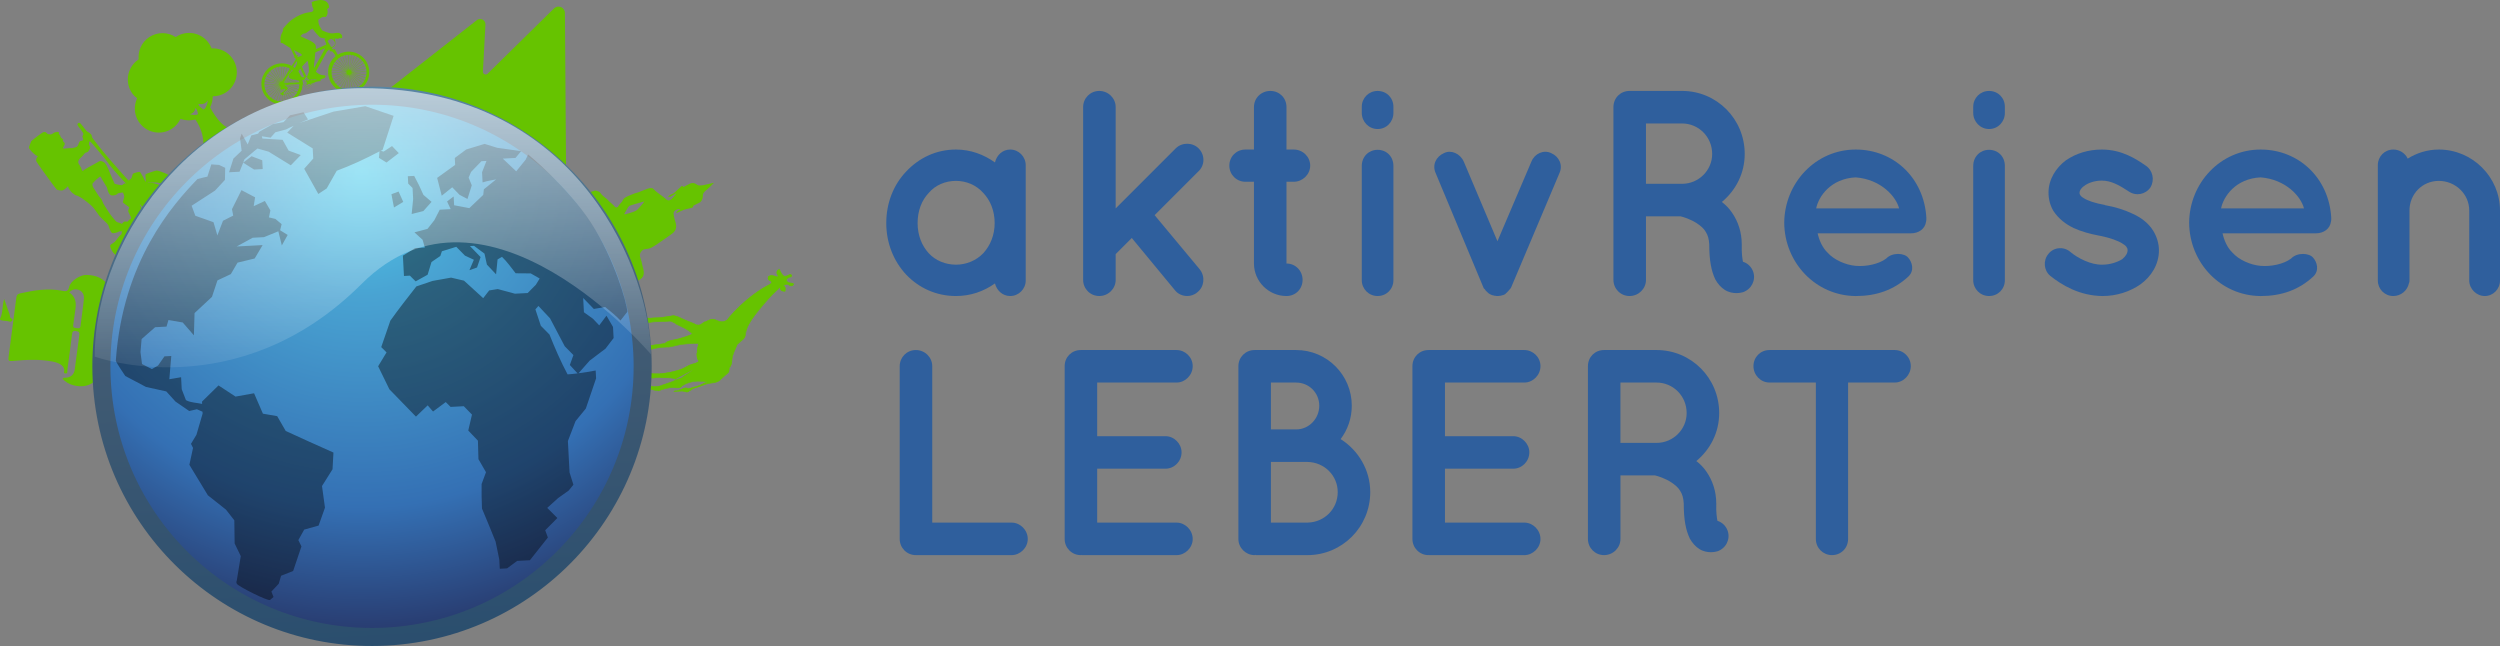
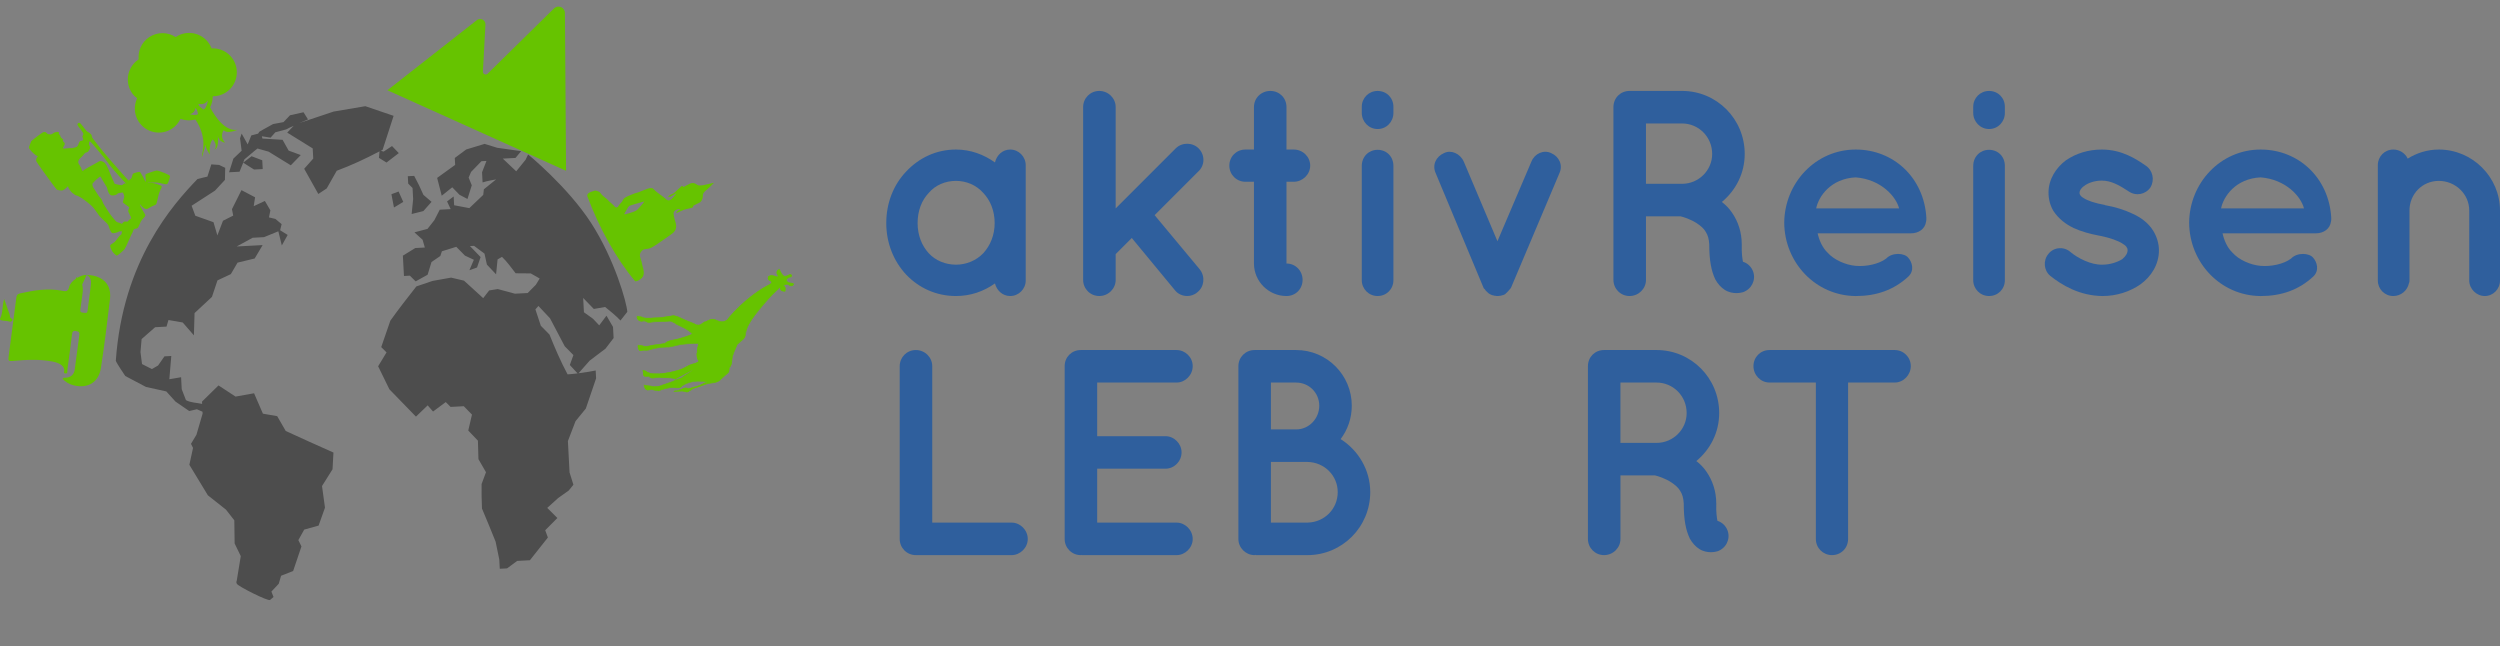
<svg xmlns="http://www.w3.org/2000/svg" version="1.1" id="Ebene_1" x="0px" y="0px" width="415.366px" height="107.33px" viewBox="1544.331 409.465 415.366 107.33" xml:space="preserve">
  <rect x="1544.331" y="409.465" width="415.366" height="107.33" fill="#808080" stroke="none" />
  <g>
    <g>
      <path fill="#66C300" d="M1583.766,431.036c-2.52,0.385-4.457-3.616-4.521-3.756c0.285-0.563,0.43-1.188,0.436-1.813    c0.755,0,1.518-0.207,2.191-0.648c1.846-1.211,2.361-3.69,1.147-5.537c-0.806-1.228-2.168-1.851-3.534-1.784    c-0.104-0.262-0.229-0.518-0.389-0.76c-1.213-1.846-3.688-2.36-5.534-1.148c-0.019,0.012-0.026,0.023-0.043,0.035    c-1.291-0.846-3.013-0.9-4.384,0c-1.275,0.838-1.896,2.283-1.771,3.706c-1.838,1.214-2.352,3.686-1.141,5.528    c0.246,0.375,0.557,0.68,0.891,0.939c-0.568,1.215-0.525,2.687,0.266,3.89c1.213,1.848,3.689,2.359,5.537,1.147    c0.633-0.415,1.098-0.985,1.4-1.622c0.785,0.289,1.652,0.328,2.479,0.095c1.979,2.937,1.188,5.473,1.131,5.657    c-0.057,0.188-0.039,0.602-0.039,0.602l0.549-1.938c0,0,0.096-0.162,0.076,0.044c-0.033,0.396,0.68,1.475,0.68,1.475    c-0.195-1.986,0.494-2.527,0.494-2.527c0.74,0.807,0.428,1.438,0.428,1.438s-0.279,0.429,0.098,0.078    c0.512-0.47,0.301-2.154,0.301-2.154c0.121,1.06,1.207,1.175,1.207,1.175c-0.996-1.079-0.217-2.07-0.217-2.07    C1582.053,431.775,1583.766,431.036,1583.766,431.036z M1575.844,428.434c0.9-0.157,0.932-0.988,0.932-0.988    c0.328,0.066,0.457,0.987,0.457,0.987C1576.797,428.719,1575.844,428.434,1575.844,428.434z M1578.176,427.669    c0,0-0.957-0.562-0.865-0.961c0,0,0.938,0.35,1.563-0.573C1578.875,426.135,1578.711,427.319,1578.176,427.669z" />
    </g>
  </g>
  <path fill="#66C300" d="M1637.567,410.659c-0.406-0.184-0.865-0.094-1.173,0.189l-11.05,10.864c-0.131,0.128-0.332,0.169-0.508,0.09  c-0.178-0.08-0.279-0.258-0.271-0.438l0.422-7.84c0.008-0.344-0.188-0.674-0.521-0.824c-0.334-0.151-0.711-0.076-0.963,0.156  l-14.807,11.605l29.684,13.384l-0.186-26.185C1638.208,411.246,1637.971,410.843,1637.567,410.659L1637.567,410.659z" />
  <path fill="#66C300" d="M1565.698,449.481c0.275-0.642,0.553-1.229,0.604-1.311c0.059-0.081,0.119-0.237,0.146-0.349  c0.053-0.233,0.188-0.331,0.521-0.375c0.242-0.033,0.363-0.198,0.602-0.813c0.129-0.337,0.221-0.505,0.34-0.624  c0.271-0.271,0.53-0.602,0.563-0.724c0.021-0.066-0.021-0.188-0.098-0.289c-0.07-0.096-0.242-0.388-0.381-0.649  c-0.436-0.811-0.559-1.198-0.236-0.748c0.076,0.11,0.265,0.286,0.41,0.394c0.387,0.272,0.563,0.271,1.008-0.021  c0.197-0.129,0.521-0.294,0.715-0.364c0.416-0.156,0.438-0.187,0.584-0.889c0.188-0.883,0.271-1.153,0.494-1.634  c0.121-0.259,0.229-0.519,0.234-0.577c0.021-0.149-0.135-0.239-0.813-0.463c-0.439-0.144-0.68-0.188-0.891-0.17  c-0.271,0.025-0.588-0.02-0.6-0.085c-0.006-0.017,0.063-0.011,0.146,0.013s0.379,0.021,0.654-0.008  c0.475-0.048,0.908-0.005,1.537,0.154c0.67,0.169,0.811,0.17,0.941,0.014c0.119-0.142,0.412-1.033,0.4-1.218  c-0.01-0.125-0.178-0.229-0.803-0.491c-0.795-0.332-1.25-0.473-1.455-0.45c-0.248,0.028-1.742,0.539-1.797,0.615  c-0.047,0.066-0.033,0.521,0.025,0.963c0.045,0.319-0.049,0.348-0.16,0.046c-0.092-0.249-0.725-1.345-0.811-1.403  c-0.063-0.046-0.902,0.153-1.092,0.261c-0.09,0.05-0.133,0.142-0.201,0.423c-0.086,0.354-0.094,0.364-0.336,0.561  c-0.135,0.11-0.271,0.187-0.299,0.164c-0.029-0.02-0.246-0.262-0.484-0.536c-0.236-0.274-0.781-0.89-1.209-1.36  c-0.428-0.474-0.996-1.12-1.262-1.438c-0.268-0.315-0.768-0.906-1.109-1.313c-0.344-0.407-0.633-0.759-0.645-0.784  c-0.021-0.047-0.939-1.229-1.199-1.543c-0.09-0.109-0.148-0.245-0.146-0.338c0.012-0.229-0.178-0.449-0.559-0.67  c-0.287-0.166-0.365-0.244-0.688-0.67c-0.646-0.856-0.721-0.93-0.893-0.907c-0.104,0.013-0.176,0.063-0.23,0.161  c-0.092,0.159-0.039,0.246,0.666,1.138c0.271,0.438,0.402,0.517,0.16,0.86c-0.055,0.097-0.043,0.186,0.039,0.346  c0.148,0.287,0.068,0.443-0.244,0.479c-0.209,0.021-0.236,0.043-0.367,0.266c-0.199,0.427-0.146,0.74-0.777,0.856  c-0.105,0.034-0.324,0.117-0.463,0.1c-0.141-0.021-0.469-0.006-0.732,0.033c-0.815,0.117-0.826-0.002-0.547-0.396  c0.299-0.524,0.021-0.555-0.164-0.791c-0.067-0.091,0.086-0.299,0.021-0.328c-0.322-0.192-0.471-0.393-0.469-0.605  c-0.184-0.254-0.293-0.222-0.217-0.469c0.025-0.259-0.67-0.149-0.982,0.097c-0.313,0.242-0.494,0.178-0.521,0.162  c-0.021-0.019-0.146-0.028-0.271-0.026s-0.344-0.289-0.451-0.329c-0.107-0.041-0.256-0.05-0.328-0.021  c-0.164,0.063-0.543,0.291-1.392,0.967l-0.651,0.521l-0.146,0.366c-0.327,0.82-0.327,0.709-0.014,1.126  c0.313,0.413,0.965,0.979,1.16,1.002c0.105,0.017,0.105,0.027-0.017,0.17c-0.087,0.103-0.146,0.24-0.171,0.396  c-0.029,0.217-0.01,0.282,0.229,0.64c0.568,0.858,2.936,4.106,3.139,4.313c0.111,0.108,0.215,0.146,0.564,0.187  c0.396,0.047,0.443,0.038,0.707-0.131c0.154-0.1,0.359-0.27,0.459-0.378l0.178-0.196l0.063,0.2c0.035,0.109,0.172,0.345,0.301,0.522  c0.197,0.272,0.322,0.389,0.846,0.766c0.785,0.199,1.342,0.681,2.01,1.191l0.541,0.439c0.41,0.363,0.662,0.701,1.197,1.469  c0.189,0.317,0.338,0.488,0.688,0.802c0.244,0.218,0.589,0.547,0.764,0.729c0.243,0.242,0.327,0.396,0.35,0.53  c0.018,0.125,0.322,0.958,0.504,1.08c0.195,0.13,0.199,0.119,0.578,0.048c0.281-0.053,0.572-0.182,0.596-0.217  c0.025-0.034,0.154-0.061,0.287-0.055l0.244,0.011l-0.037,0.26c-0.033,0.241-0.047,0.265-0.192,0.341  c-0.114,0.062-0.261,0.224-0.53,0.605c-0.343,0.479-0.4,0.542-0.73,0.75c-0.461,0.29-0.52,0.377-0.438,0.639  c0.166,0.523,0.407,0.92,0.732,1.198c0.309,0.263,0.318,0.269,0.438,0.196c0.321-0.197,1.064-0.845,1.196-1.035  C1565.125,450.74,1565.418,450.12,1565.698,449.481L1565.698,449.481z M1565.891,445.907c-0.119,0.093-0.26,0.225-0.307,0.293  c-0.07,0.099-0.127,0.116-0.275,0.083c-0.252-0.06-0.381-0.013-0.564,0.192l-0.16,0.181l-0.367-0.147  c-0.201-0.081-0.408-0.149-0.461-0.16c-0.154-0.021-1.258-1.388-1.51-1.867c-0.059-0.104-0.259-0.426-0.451-0.713  c-0.193-0.285-0.392-0.649-0.438-0.813c-0.097-0.319-0.16-0.417-0.595-0.888c-0.291-0.395-0.489-0.809-0.774-1.208  c-0.39-0.513-0.31-0.863-0.272-0.906c0.543-0.664,0.988-0.97,1.17-1.092c0.066-0.035,0.131-0.065,0.145-0.068  c0.012-0.003,0.059,0.081,0.104,0.188c0.142,0.313,0.902,1.496,0.963,1.625l0.084,0.319l0.087,0.319  c0.237,0.581,0.454,0.75,0.897,0.692c0.358-0.048,0.586-0.143,0.703-0.295c0.047-0.063,0.219-0.114,0.48-0.146l0.41-0.047  l0.127,0.329c0.119,0.313,0.119,0.351-0.012,0.761c-0.076,0.238-0.139,0.468-0.141,0.512c-0.005,0.06,0.148,0.191,0.534,0.464  l0.538,0.387l-0.105,0.322c-0.109,0.323-0.107,0.327,0.09,0.702c0.158,0.302,0.353,0.775,0.326,0.807  C1566.114,445.736,1566.012,445.814,1565.891,445.907L1565.891,445.907z M1565.04,439.925c-0.045,0.003-0.147,0.073-0.229,0.155  c-0.188,0.188-0.271,0.194-0.905,0.048l-0.521-0.121l-0.109-0.246c-0.063-0.135-0.191-0.423-0.293-0.64  c-0.104-0.217-0.283-0.651-0.404-0.966c-0.387-0.993-0.688-1.543-0.938-1.721c-0.238-0.169-0.672-0.274-0.791-0.195  c-1.075,0.662-1.598,0.839-2.438,1.385c-0.16,0.135-0.316,0.253-0.349,0.261c-0.03,0.009-0.134-0.188-0.226-0.436  c-0.113-0.307-0.289-0.515-0.404-0.729c-0.115-0.223-0.115-0.229-0.105-0.383c0.008-0.104,0.063-0.178,0.096-0.28  c0.045-0.146,0.164-0.259,0.373-0.44c0.146-0.129,0.351-0.353,0.451-0.492c0.156-0.221,0.219-0.27,0.442-0.333  c0.248-0.072,0.271-0.092,0.433-0.366c0.229-0.397,0.235-0.455,0.088-0.741c-0.103-0.188-0.121-0.311-0.086-0.486  c0.084-0.433,0.084-0.434,1.467,1.238c0.127,0.154,0.488,0.586,0.807,0.96c0.317,0.374,0.646,0.79,0.73,0.927  c0.322,0.498,1.867,2.309,2.758,3.229c0.26,0.271,0.418,0.462,0.355,0.43C1565.172,439.946,1565.084,439.922,1565.04,439.925  L1565.04,439.925z" />
  <g>
    <path fill="#66C300" d="M1545.024,459.142c0.363,1.027,0.654,1.833,0.938,2.646c0.035,0.102,0.01,0.224,0.027,0.333   c0.045,0.259,0.604,0.307,0.34,0.658c-0.221,0.291-0.576,0.025-0.871,0.021c-0.283-0.004-0.563-0.066-0.846-0.104   c-0.201-0.026-0.352-0.142-0.248-0.335C1544.838,461.421,1544.649,460.357,1545.024,459.142z" />
-     <path fill="#66C300" d="M1558.725,455.14c-1.045-0.046-2.688,1.014-2.898,1.979c-0.184,0.815-0.582,0.77-1.154,0.658   c-2.346-0.46-4.635-0.095-6.926,0.418c-0.502,0.109-0.646,0.3-0.705,0.752c-0.418,3.294-0.85,6.587-1.295,9.877   c-0.074,0.545,0.041,0.678,0.613,0.624c2.223-0.211,4.447-0.34,6.658,0.08c1.355,0.257,1.922,0.771,1.988,1.402   c0.023,0.221-0.219,0.581,0.225,0.587c0.396,0.009,0.264-0.382,0.291-0.595c0.271-1.957,0.531-3.915,0.771-5.875   c0.055-0.438,0.146-0.658,0.672-0.578c0.469,0.072,0.617,0.205,0.545,0.698c-0.271,1.898-0.498,3.803-0.762,5.703   c-0.123,0.872-0.729,1.359-1.604,1.35c-0.148-0.001-0.284,0-0.436,0.193c0.521,0.508,1.08,0.879,1.842,1.07   c2.381,0.598,4.183-0.502,4.543-2.854c0.588-3.817,1.063-7.657,1.515-11.495c0.175-1.482-0.284-2.791-1.724-3.518   C1560.219,455.284,1559.502,455.175,1558.725,455.14z M1557.549,457.694c0.6,0.286,0.777,0.896,0.717,1.49   c-0.146,1.479-0.387,2.949-0.557,4.429c-0.057,0.502-0.35,0.407-0.664,0.367c-0.318-0.041-0.627-0.033-0.543-0.529   c0.141-0.846,0.207-1.704,0.348-2.55c0.188-1.137,0.043-2.139-1.01-2.847C1556.354,457.498,1556.948,457.406,1557.549,457.694z" />
+     <path fill="#66C300" d="M1558.725,455.14c-1.045-0.046-2.688,1.014-2.898,1.979c-0.184,0.815-0.582,0.77-1.154,0.658   c-2.346-0.46-4.635-0.095-6.926,0.418c-0.502,0.109-0.646,0.3-0.705,0.752c-0.418,3.294-0.85,6.587-1.295,9.877   c-0.074,0.545,0.041,0.678,0.613,0.624c2.223-0.211,4.447-0.34,6.658,0.08c1.355,0.257,1.922,0.771,1.988,1.402   c0.023,0.221-0.219,0.581,0.225,0.587c0.396,0.009,0.264-0.382,0.291-0.595c0.271-1.957,0.531-3.915,0.771-5.875   c0.055-0.438,0.146-0.658,0.672-0.578c0.469,0.072,0.617,0.205,0.545,0.698c-0.271,1.898-0.498,3.803-0.762,5.703   c-0.123,0.872-0.729,1.359-1.604,1.35c-0.148-0.001-0.284,0-0.436,0.193c0.521,0.508,1.08,0.879,1.842,1.07   c2.381,0.598,4.183-0.502,4.543-2.854c0.588-3.817,1.063-7.657,1.515-11.495c0.175-1.482-0.284-2.791-1.724-3.518   C1560.219,455.284,1559.502,455.175,1558.725,455.14z c0.6,0.286,0.777,0.896,0.717,1.49   c-0.146,1.479-0.387,2.949-0.557,4.429c-0.057,0.502-0.35,0.407-0.664,0.367c-0.318-0.041-0.627-0.033-0.543-0.529   c0.141-0.846,0.207-1.704,0.348-2.55c0.188-1.137,0.043-2.139-1.01-2.847C1556.354,457.498,1556.948,457.406,1557.549,457.694z" />
  </g>
  <g transform="translate(-104.57 -300.51)">
-     <path fill="#66C300" d="M1696.063,727.322c-0.027-0.009-0.058-0.007-0.101,0.008c-0.041,0.012-0.084,0.015-0.134,0.008   c-0.039-0.006-0.104-0.006-0.146,0c-0.057,0.008-0.104,0.005-0.145-0.008c-0.032-0.014-0.096-0.019-0.141-0.015   c-0.047,0.005-0.094,0-0.117-0.012c-0.02-0.01-0.076-0.021-0.123-0.021c-0.094-0.006-0.17-0.022-0.186-0.051   c-0.007-0.011-0.027-0.014-0.063-0.008c-0.059,0.01-0.09,0.002-0.168-0.044c-0.03-0.018-0.084-0.036-0.119-0.039   c-0.034-0.003-0.082-0.018-0.104-0.033c-0.063-0.039-0.125-0.063-0.164-0.067c-0.021-0.002-0.066-0.026-0.109-0.055   c-0.039-0.024-0.098-0.055-0.129-0.063c-0.029-0.007-0.069-0.031-0.092-0.053c-0.021-0.021-0.07-0.057-0.113-0.072   c-0.043-0.021-0.102-0.063-0.135-0.094c-0.033-0.034-0.078-0.064-0.103-0.069c-0.022-0.006-0.056-0.027-0.073-0.055   c-0.021-0.025-0.068-0.07-0.109-0.103c-0.043-0.028-0.092-0.078-0.109-0.104c-0.018-0.027-0.061-0.067-0.094-0.09   c-0.033-0.023-0.074-0.064-0.09-0.097c-0.016-0.026-0.057-0.075-0.09-0.106s-0.072-0.083-0.088-0.116   c-0.017-0.033-0.054-0.081-0.08-0.108c-0.029-0.024-0.056-0.063-0.06-0.08c-0.004-0.017-0.036-0.071-0.073-0.125   c-0.043-0.059-0.072-0.108-0.078-0.141c-0.004-0.029-0.023-0.064-0.049-0.094c-0.029-0.034-0.043-0.064-0.054-0.116   c-0.011-0.044-0.026-0.09-0.052-0.123c-0.036-0.05-0.066-0.151-0.125-0.394c-0.01-0.042-0.025-0.104-0.043-0.139   c-0.02-0.044-0.023-0.077-0.021-0.127c0.002-0.037-0.006-0.102-0.015-0.144c-0.011-0.042-0.022-0.134-0.03-0.206   c-0.018-0.107-0.018-0.139,0.004-0.186c0.018-0.045,0.018-0.063,0-0.119c-0.019-0.058-0.019-0.082,0-0.15   c0.01-0.048,0.014-0.104,0.008-0.143c-0.008-0.045-0.004-0.076,0.021-0.131c0.021-0.047,0.026-0.093,0.022-0.136   c-0.002-0.042,0.006-0.092,0.022-0.141c0.019-0.042,0.028-0.103,0.028-0.128c-0.002-0.034,0.015-0.076,0.039-0.12   c0.022-0.04,0.041-0.087,0.041-0.117c0-0.026,0.015-0.07,0.027-0.096c0.016-0.026,0.043-0.087,0.059-0.137   c0.017-0.05,0.047-0.114,0.072-0.147c0.021-0.033,0.049-0.087,0.057-0.119c0.015-0.06,0.063-0.133,0.097-0.139   c0.011-0.001,0.024-0.031,0.032-0.065c0.011-0.043,0.035-0.083,0.082-0.135c0.037-0.041,0.074-0.095,0.087-0.122   c0.013-0.026,0.041-0.063,0.065-0.083c0.024-0.021,0.072-0.071,0.103-0.114c0.029-0.043,0.065-0.085,0.088-0.093   c0.021-0.009,0.058-0.045,0.084-0.081s0.076-0.082,0.104-0.104c0.029-0.021,0.082-0.064,0.115-0.103   c0.039-0.04,0.076-0.065,0.098-0.069c0.023-0.004,0.063-0.031,0.099-0.068c0.043-0.049,0.069-0.065,0.104-0.071   s0.063-0.024,0.107-0.067c0.055-0.054,0.069-0.062,0.129-0.067c0.057-0.007,0.076-0.019,0.121-0.06   c0.043-0.043,0.069-0.058,0.146-0.078c0.056-0.015,0.111-0.037,0.134-0.052c0.021-0.018,0.09-0.038,0.188-0.063   c0.086-0.021,0.199-0.054,0.252-0.073c0.072-0.025,0.106-0.034,0.137-0.027c0.023,0.004,0.078-0.003,0.146-0.021   c0.084-0.021,0.125-0.026,0.186-0.02c0.063,0.006,0.087,0.004,0.115-0.014c0.026-0.016,0.051-0.018,0.11-0.008   c0.043,0.007,0.104,0.008,0.138,0.002c0.032-0.006,0.086-0.004,0.119,0.004c0.032,0.01,0.104,0.016,0.15,0.016   c0.052,0,0.119,0.008,0.148,0.021c0.03,0.011,0.084,0.019,0.116,0.017c0.041-0.003,0.095,0.008,0.146,0.027   c0.045,0.02,0.107,0.034,0.14,0.036c0.033,0.002,0.08,0.016,0.11,0.03c0.066,0.037,0.105,0.052,0.14,0.045   c0.015-0.002,0.063,0.019,0.114,0.046c0.05,0.026,0.109,0.052,0.136,0.054c0.025,0.002,0.076,0.028,0.116,0.061   c0.041,0.028,0.082,0.054,0.091,0.053c0.026-0.006,0.248-0.319,0.479-0.688c0.125-0.198,0.229-0.368,0.233-0.379   c0.007-0.019-0.108-0.262-0.136-0.282c-0.012-0.013-0.032-0.011-0.066,0.002c-0.055,0.018-0.055,0.018-0.076-0.031   c-0.013-0.025-0.025-0.06-0.027-0.074c-0.006-0.028,0-0.033,0.061-0.057c0.021-0.011,0.031-0.022,0.027-0.041   c-0.006-0.031-0.204-0.446-0.487-1.018l-0.192-0.389l-0.224-0.131c-0.302-0.18-0.569-0.348-0.866-0.541l-0.248-0.162h-0.093   c-0.101,0-0.159-0.016-0.177-0.043c-0.021-0.035-0.021-0.082-0.004-0.121c0.017-0.034,0.015-0.067-0.018-0.274   c-0.047-0.321-0.035-0.5,0.047-0.776c0.049-0.168,0.104-0.299,0.258-0.605c0.063-0.131,0.117-0.25,0.117-0.266   s-0.012-0.066-0.025-0.111c-0.021-0.061-0.023-0.092-0.02-0.123c0.012-0.045,0.164-0.242,0.332-0.426   c0.52-0.568,0.605-0.66,0.828-0.852c0.635-0.55,1.479-1.026,2.275-1.289c0.313-0.104,0.49-0.146,0.896-0.205   c0.215-0.033,0.418-0.071,0.465-0.086c0.176-0.059,0.271-0.166,0.291-0.332c0.014-0.117-0.002-0.17-0.109-0.377   c-0.104-0.199-0.131-0.309-0.143-0.563c-0.01-0.169-0.021-0.244-0.058-0.313c-0.013-0.023-0.005-0.029,0.118-0.082   c0.291-0.125,0.466-0.175,0.848-0.24c0.307-0.053,0.373-0.062,0.504-0.062c0.605,0.009,1.021,0.192,1.25,0.564   c0.082,0.133,0.121,0.241,0.158,0.442c0.047,0.262,0.037,0.278-0.141,0.385c-0.094,0.056-0.137,0.093-0.146,0.13   c-0.006,0.021,0.004,0.063,0.027,0.147c0.102,0.322,0.033,0.752-0.159,1.023c-0.052,0.075-0.079,0.098-0.146,0.124   c-0.051,0.019-0.074,0.021-0.176,0.003c-0.145-0.023-0.285-0.011-0.396,0.033c-0.047,0.02-0.145,0.083-0.256,0.166   c-0.098,0.072-0.217,0.152-0.264,0.176c-0.102,0.049-0.097,0.042-0.102,0.258c-0.004,0.191,0.041,0.463,0.105,0.646   c0.078,0.21,0.151,0.35,0.514,0.942c0.013,0.021,0.379,0.18,0.625,0.271c0.209,0.079,0.578,0.186,0.756,0.218   c0.189,0.034,0.32,0.03,0.693-0.021c0.687-0.094,0.828-0.071,1.063,0.168c0.045,0.047,0.104,0.104,0.129,0.13l0.046,0.045   l0.021,0.176c0.017,0.12,0.021,0.19,0.011,0.218c-0.024,0.084-0.147,0.118-0.334,0.092l-0.106-0.017l-0.063,0.047   c-0.118,0.095-0.273,0.106-0.564,0.046c-0.086-0.019-0.164-0.025-0.174-0.021c-0.018,0.009-0.018,0.022-0.002,0.063   c0.043,0.131,0.104,0.465,0.113,0.596c0.027,0.438-0.086,0.647-0.454,0.844c-0.063,0.034-0.127,0.07-0.136,0.082   c-0.02,0.025,0.054,0.146,0.123,0.195l0.059,0.043l0.143-0.024c0.099-0.019,0.146-0.021,0.158-0.012   c0.018,0.017,0.102,0.168,0.271,0.503c0.068,0.129,0.146,0.275,0.179,0.326c0.05,0.08,0.062,0.094,0.087,0.089   c0.018-0.005,0.045-0.023,0.063-0.046c0.021-0.024,0.049-0.041,0.08-0.047c0.027-0.004,0.078-0.028,0.119-0.063   c0.053-0.04,0.098-0.063,0.172-0.081c0.058-0.016,0.119-0.04,0.142-0.055c0.024-0.017,0.063-0.028,0.088-0.029   c0.026-0.001,0.069-0.013,0.099-0.024c0.041-0.021,0.293-0.092,0.363-0.103c0.014-0.002,0.082-0.014,0.148-0.026   c0.076-0.015,0.16-0.021,0.207-0.018c0.063,0.005,0.091,0.001,0.115-0.016c0.027-0.016,0.053-0.019,0.111-0.006   c0.043,0.006,0.105,0.006,0.145,0c0.045-0.008,0.088-0.004,0.134,0.008c0.041,0.014,0.101,0.019,0.147,0.014   c0.055-0.006,0.092-0.002,0.125,0.016c0.024,0.012,0.078,0.021,0.117,0.021c0.043-0.002,0.1,0.009,0.148,0.026   c0.045,0.02,0.109,0.035,0.143,0.037c0.034,0.002,0.084,0.02,0.109,0.032c0.066,0.036,0.107,0.048,0.138,0.044   c0.015-0.003,0.065,0.02,0.114,0.045c0.052,0.027,0.107,0.051,0.127,0.051c0.021,0.002,0.07,0.025,0.113,0.056   s0.104,0.057,0.137,0.063c0.033,0.008,0.072,0.028,0.09,0.047c0.018,0.02,0.072,0.057,0.125,0.082   c0.055,0.026,0.111,0.067,0.13,0.092c0.021,0.021,0.062,0.053,0.095,0.064c0.037,0.014,0.068,0.039,0.092,0.066   c0.019,0.025,0.068,0.072,0.117,0.104c0.055,0.037,0.09,0.07,0.092,0.088c0.004,0.018,0.037,0.053,0.08,0.082   c0.041,0.031,0.086,0.078,0.103,0.104c0.015,0.026,0.062,0.079,0.099,0.116c0.041,0.039,0.08,0.09,0.09,0.115   c0.01,0.022,0.043,0.064,0.069,0.094c0.03,0.029,0.06,0.063,0.063,0.086c0.004,0.02,0.033,0.072,0.066,0.119   c0.032,0.045,0.066,0.108,0.077,0.143c0.011,0.032,0.035,0.082,0.06,0.109c0.026,0.037,0.045,0.072,0.053,0.117   c0.008,0.043,0.027,0.088,0.056,0.127c0.034,0.049,0.046,0.076,0.048,0.125c0.002,0.043,0.016,0.084,0.036,0.125   c0.021,0.039,0.03,0.078,0.03,0.103c-0.002,0.021,0.011,0.067,0.023,0.104c0.028,0.073,0.03,0.086,0.055,0.264   c0.045,0.355,0.047,0.407,0.031,0.461c-0.017,0.042-0.015,0.068,0.002,0.117c0.014,0.048,0.014,0.08,0,0.145   c-0.012,0.046-0.017,0.109-0.01,0.145c0.01,0.045,0.004,0.075-0.021,0.137c-0.024,0.061-0.03,0.091-0.021,0.137   c0.008,0.038,0.004,0.071-0.009,0.096c-0.026,0.053-0.039,0.098-0.048,0.164c-0.002,0.033-0.02,0.094-0.038,0.13   c-0.021,0.036-0.039,0.099-0.046,0.136c-0.006,0.037-0.018,0.076-0.025,0.088c-0.025,0.03-0.07,0.144-0.066,0.167   c0.002,0.011-0.021,0.051-0.045,0.088c-0.027,0.037-0.062,0.104-0.072,0.146c-0.02,0.061-0.035,0.084-0.069,0.107   c-0.036,0.024-0.052,0.044-0.06,0.091c-0.01,0.041-0.031,0.077-0.078,0.13c-0.035,0.04-0.073,0.097-0.086,0.122   c-0.012,0.026-0.037,0.062-0.057,0.071c-0.021,0.012-0.064,0.063-0.101,0.107c-0.037,0.047-0.093,0.104-0.123,0.126   c-0.029,0.021-0.063,0.056-0.069,0.074c-0.009,0.02-0.05,0.06-0.093,0.088c-0.043,0.025-0.099,0.074-0.123,0.104   c-0.026,0.034-0.063,0.063-0.101,0.072c-0.03,0.011-0.065,0.036-0.088,0.063c-0.023,0.027-0.063,0.058-0.113,0.076   c-0.043,0.021-0.098,0.053-0.123,0.076c-0.028,0.029-0.067,0.05-0.12,0.063c-0.05,0.015-0.089,0.035-0.115,0.063   c-0.03,0.03-0.063,0.047-0.14,0.067c-0.055,0.014-0.112,0.037-0.133,0.052c-0.019,0.015-0.047,0.024-0.063,0.022   c-0.019,0-0.069,0.018-0.119,0.039c-0.069,0.03-0.104,0.041-0.157,0.041c-0.052,0.001-0.088,0.012-0.136,0.03   c-0.079,0.037-0.112,0.043-0.172,0.033c-0.032-0.006-0.063,0-0.132,0.024c-0.075,0.028-0.09,0.03-0.12,0.019   c-0.024-0.011-0.054-0.01-0.099,0.003c-0.043,0.014-0.086,0.016-0.135,0.009c-0.039-0.007-0.104-0.008-0.14-0.002   c-0.037,0.005-0.078,0.004-0.095,0c-0.014-0.006-0.077-0.01-0.143-0.009c-0.063,0-0.154-0.011-0.203-0.021   c-0.049-0.016-0.11-0.023-0.142-0.023c-0.06,0-0.142-0.026-0.146-0.048c-0.002-0.007-0.024-0.008-0.059-0.003   c-0.039,0.007-0.068,0.002-0.104-0.016c-0.104-0.052-0.137-0.063-0.188-0.067c-0.029-0.003-0.08-0.021-0.111-0.041   c-0.03-0.021-0.09-0.044-0.129-0.056c-0.039-0.011-0.096-0.035-0.127-0.061c-0.033-0.021-0.088-0.049-0.123-0.059   c-0.037-0.012-0.08-0.034-0.103-0.059c-0.021-0.021-0.067-0.053-0.108-0.07c-0.041-0.019-0.101-0.059-0.131-0.087   c-0.031-0.027-0.078-0.063-0.105-0.072c-0.023-0.013-0.073-0.053-0.105-0.087c-0.033-0.037-0.084-0.08-0.113-0.098   c-0.027-0.017-0.059-0.043-0.066-0.061c-0.02-0.04-0.068-0.09-0.129-0.129c-0.023-0.019-0.059-0.055-0.066-0.08   c-0.018-0.027-0.053-0.07-0.078-0.096c-0.031-0.023-0.07-0.071-0.086-0.104c-0.02-0.032-0.059-0.086-0.09-0.118   c-0.027-0.032-0.059-0.072-0.061-0.089c-0.004-0.016-0.037-0.069-0.074-0.12c-0.047-0.062-0.068-0.104-0.078-0.142   c-0.004-0.032-0.021-0.072-0.051-0.104c-0.027-0.033-0.045-0.068-0.051-0.105c-0.006-0.032-0.031-0.094-0.06-0.138   c-0.036-0.061-0.056-0.104-0.071-0.192c-0.043-0.198-0.061-0.252-0.086-0.318c-0.021-0.046-0.027-0.083-0.027-0.133   c0-0.039-0.014-0.156-0.031-0.262c-0.029-0.179-0.031-0.197-0.012-0.269c0.018-0.062,0.018-0.085,0.002-0.139   c-0.018-0.053-0.018-0.078,0-0.145c0.012-0.052,0.016-0.104,0.008-0.144c-0.008-0.047-0.004-0.077,0.021-0.129   c0.02-0.046,0.025-0.09,0.021-0.133s0.006-0.092,0.025-0.146c0.016-0.043,0.025-0.093,0.023-0.107   c-0.008-0.037,0.008-0.076,0.043-0.141c0.018-0.023,0.031-0.07,0.033-0.104c0.004-0.031,0.021-0.078,0.035-0.104   c0.016-0.024,0.041-0.092,0.063-0.146c0.018-0.059,0.049-0.12,0.07-0.146c0.023-0.025,0.045-0.066,0.049-0.094   c0.012-0.061,0.049-0.123,0.092-0.15c0.021-0.014,0.037-0.041,0.045-0.072c0.008-0.036,0.031-0.077,0.08-0.127   c0.035-0.041,0.074-0.098,0.086-0.123c0.01-0.024,0.041-0.063,0.064-0.084c0.025-0.021,0.07-0.07,0.104-0.113   c0.028-0.043,0.066-0.085,0.088-0.094c0.021-0.008,0.062-0.047,0.09-0.088c0.029-0.041,0.068-0.08,0.084-0.09   c0.021-0.008,0.051-0.029,0.074-0.049c0.035-0.023,0.043-0.039,0.037-0.064c-0.014-0.063-0.271-0.467-0.32-0.508   c-0.026-0.021-0.088-0.09-0.137-0.153c-0.063-0.083-0.1-0.117-0.117-0.118c-0.016-0.001-0.086-0.004-0.154-0.007   c-0.066-0.003-0.137-0.007-0.146-0.007c-0.017-0.002-0.049-0.057-0.105-0.159c-0.063-0.117-0.088-0.154-0.104-0.152   c-0.013,0.002-0.054,0.041-0.09,0.091c-0.039,0.047-0.107,0.114-0.15,0.152c-0.094,0.082-0.131,0.13-0.191,0.261   c-0.041,0.091-0.293,0.544-1.393,2.498c-0.203,0.359-0.369,0.664-0.367,0.677c0.011,0.049,0.281,0.261,0.488,0.382   c0.256,0.146,0.426,0.198,0.709,0.215c0.338,0.019,0.369,0.032,0.396,0.174c0.019,0.096,0.002,0.135-0.079,0.215   c-0.104,0.099-0.314,0.188-0.598,0.249c-0.184,0.041-0.196,0.053-0.146,0.104c0.039,0.043,0.047,0.12,0.018,0.167   c-0.043,0.063-0.073,0.076-0.233,0.088c-0.194,0.013-0.644,0.123-0.772,0.188c-0.033,0.019-0.041,0.032-0.055,0.117   c-0.046,0.247-0.188,0.478-0.396,0.627c-0.178,0.135-0.332,0.187-1.17,0.388c-0.315,0.075-0.539,0.137-0.567,0.151   c-0.009,0.006-0.019,0.036-0.021,0.066c-0.004,0.03-0.026,0.098-0.056,0.147c-0.024,0.053-0.052,0.107-0.052,0.127   c-0.002,0.021-0.021,0.063-0.047,0.104c-0.025,0.039-0.057,0.101-0.071,0.142c-0.017,0.052-0.039,0.088-0.067,0.112   c-0.029,0.021-0.052,0.058-0.063,0.095c-0.01,0.036-0.041,0.086-0.079,0.131c-0.033,0.039-0.069,0.095-0.082,0.117   c-0.011,0.026-0.033,0.061-0.056,0.071c-0.021,0.013-0.065,0.063-0.103,0.108c-0.037,0.047-0.084,0.101-0.106,0.112   c-0.022,0.016-0.06,0.052-0.078,0.079c-0.021,0.029-0.067,0.074-0.104,0.101c-0.039,0.025-0.093,0.07-0.114,0.103   c-0.029,0.034-0.066,0.061-0.104,0.072c-0.028,0.011-0.063,0.034-0.088,0.063c-0.022,0.029-0.063,0.058-0.11,0.078   c-0.043,0.019-0.103,0.055-0.131,0.081c-0.035,0.034-0.065,0.051-0.104,0.058c-0.037,0.007-0.074,0.025-0.115,0.06   c-0.043,0.036-0.084,0.055-0.151,0.072c-0.051,0.016-0.106,0.037-0.127,0.053c-0.021,0.014-0.047,0.022-0.063,0.021   c-0.016-0.001-0.069,0.019-0.121,0.039c-0.067,0.031-0.104,0.041-0.155,0.041c-0.049,0-0.088,0.011-0.142,0.033   c-0.043,0.021-0.092,0.032-0.119,0.032c-0.063-0.001-0.153,0.013-0.211,0.034C1696.115,727.33,1696.09,727.331,1696.063,727.322   L1696.063,727.322z M1696.295,726.763c0.012-0.033-0.199-1.023-0.223-1.042c-0.029-0.026-0.074-0.006-0.09,0.039   c-0.014,0.046-0.057,0.063-0.123,0.046c-0.02-0.006-0.039-0.004-0.045,0.004c-0.006,0.007-0.002,0.237,0.008,0.509   c0.016,0.387,0.021,0.498,0.035,0.51c0.023,0.017,0.121,0.011,0.293-0.02C1696.27,726.79,1696.287,726.784,1696.295,726.763   L1696.295,726.763z M1696.66,726.689c0.063-0.021,0.113-0.044,0.119-0.052c0.014-0.018-0.375-0.975-0.4-0.993   c-0.021-0.015-0.232,0.033-0.25,0.06c-0.016,0.021,0.201,1.039,0.227,1.059C1696.371,726.776,1696.469,726.753,1696.66,726.689   L1696.66,726.689z M1707.459,724.812c0.006-0.027-0.486-2.366-0.508-2.396c-0.014-0.023-0.016-0.022-0.021,0.01   c-0.012,0.033,0.064,2.362,0.079,2.429c0.009,0.045,0.048,0.046,0.308,0.005C1707.438,724.839,1707.455,724.833,1707.459,724.812   L1707.459,724.812z M1707.824,724.738c0.109-0.033,0.135-0.056,0.117-0.093c-0.004-0.01-0.209-0.514-0.453-1.12   c-0.244-0.604-0.453-1.109-0.463-1.124c-0.014-0.019-0.021-0.019-0.023-0.002c-0.012,0.031,0.496,2.394,0.52,2.409   C1707.537,724.826,1707.614,724.808,1707.824,724.738L1707.824,724.738z M1695.802,726.818c0.004-0.008-0.002-0.246-0.014-0.525   l-0.018-0.516l-0.041-0.02c-0.074-0.035-0.166-0.111-0.182-0.15c-0.016-0.033-0.02-0.035-0.029-0.017   c-0.008,0.012-0.053,0.289-0.098,0.615c-0.068,0.489-0.08,0.595-0.063,0.604c0.016,0.011,0.162,0.025,0.326,0.032   C1695.739,726.846,1695.793,726.833,1695.802,726.818L1695.802,726.818z M1706.969,724.869c0.002-0.011-0.018-0.563-0.037-1.229   c-0.041-1.17-0.057-1.335-0.084-1.203c-0.006,0.027-0.084,0.58-0.18,1.229c-0.139,0.993-0.158,1.183-0.145,1.191   c0.016,0.014,0.162,0.026,0.326,0.033C1706.903,724.896,1706.959,724.883,1706.969,724.869L1706.969,724.869z M1697.078,726.511   c0.072-0.039,0.141-0.08,0.146-0.09c0.012-0.02-0.029-0.09-0.248-0.44l-0.262-0.421l-0.137,0.025   c-0.072,0.014-0.135,0.031-0.143,0.041c-0.008,0.012,0.043,0.147,0.182,0.494c0.105,0.263,0.197,0.479,0.201,0.485   C1696.834,726.624,1696.938,726.585,1697.078,726.511L1697.078,726.511z M1708.182,724.591c0.141-0.069,0.207-0.11,0.215-0.13   c0.006-0.013-1.217-1.981-1.285-2.073c-0.037-0.047-0.057-0.037-0.035,0.021c0.027,0.075,0.896,2.224,0.906,2.238   C1707.994,724.672,1708.047,724.657,1708.182,724.591L1708.182,724.591z M1695.438,725.881c0.104-0.751,0.127-0.927,0.117-0.996   c-0.007-0.046-0.014-0.119-0.018-0.162l-0.004-0.079l-0.02,0.03c-0.027,0.037-0.658,1.982-0.654,2.011   c0.002,0.014,0.02,0.027,0.037,0.035c0.059,0.025,0.357,0.088,0.385,0.081C1695.303,726.795,1695.326,726.654,1695.438,725.881   L1695.438,725.881z M1706.473,724.813c0.018-0.076,0.338-2.385,0.334-2.4c-0.004-0.026-0.023-0.021-0.039,0.019   c-0.043,0.104-0.744,2.288-0.74,2.311c0.004,0.026,0.092,0.058,0.299,0.1C1706.449,724.862,1706.465,724.859,1706.473,724.813   L1706.473,724.813z M1708.658,724.292c0.123-0.094,0.139-0.11,0.133-0.141c-0.004-0.022-1.236-1.407-1.586-1.779   c-0.059-0.063-0.092-0.068-0.063-0.018c0.035,0.073,1.287,2.065,1.301,2.071C1708.463,724.437,1708.498,724.414,1708.658,724.292   L1708.658,724.292z M1697.42,726.299c0.148-0.107,0.221-0.168,0.217-0.192c-0.008-0.029-0.551-0.631-0.576-0.635   c-0.033-0.004-0.271,0.055-0.289,0.073c-0.012,0.01,0.033,0.092,0.211,0.379c0.271,0.438,0.285,0.455,0.318,0.45   C1697.313,726.371,1697.367,726.337,1697.42,726.299L1697.42,726.299z M1695.18,725.564c0.198-0.604,0.355-1.111,0.354-1.126   c-0.006-0.038-0.025-0.034-0.057,0.009c-0.068,0.112-1.086,2.045-1.084,2.06c0.006,0.031,0.365,0.184,0.401,0.171   C1694.815,726.669,1694.922,726.357,1695.18,725.564L1695.18,725.564z M1706.364,723.557c0.207-0.638,0.373-1.167,0.373-1.176   c-0.002-0.009-0.01-0.014-0.018-0.009c-0.023,0.013-1.162,2.151-1.158,2.179c0.006,0.035,0.359,0.188,0.402,0.174   C1705.979,724.719,1706.094,724.385,1706.364,723.557L1706.364,723.557z M1697.85,725.921c0.071-0.078,0.135-0.151,0.137-0.163   c0.002-0.014-0.043-0.058-0.137-0.131c-0.076-0.063-0.188-0.146-0.24-0.19l-0.1-0.08l-0.182,0.04   c-0.109,0.025-0.182,0.047-0.188,0.062c-0.011,0.015,0.039,0.074,0.241,0.303c0.142,0.156,0.263,0.291,0.271,0.298   C1697.686,726.084,1697.719,726.061,1697.85,725.921L1697.85,725.921z M1708.99,723.997c0.146-0.15,0.174-0.192,0.156-0.212   c-0.035-0.042-1.938-1.518-1.953-1.515c-0.01,0.002-0.014,0.014-0.008,0.021c0.01,0.016,1.367,1.523,1.561,1.731   c0.061,0.063,0.094,0.095,0.109,0.092C1708.869,724.115,1708.93,724.061,1708.99,723.997L1708.99,723.997z M1694.364,726.46   c0.023-0.032,1.113-2.085,1.133-2.131c0.016-0.035,0.016-0.041-0.002-0.039c-0.02,0.004-1.488,1.873-1.516,1.926   c-0.012,0.023-0.006,0.032,0.045,0.072c0.07,0.054,0.301,0.197,0.316,0.191C1694.346,726.481,1694.356,726.471,1694.364,726.46   L1694.364,726.46z M1705.537,724.49c0.031-0.05,1.102-2.059,1.123-2.112c0.035-0.08-0.021-0.033-0.139,0.117   c-1.014,1.292-1.359,1.734-1.375,1.767l-0.021,0.035l0.066,0.049c0.092,0.066,0.295,0.191,0.309,0.189   C1705.51,724.531,1705.524,724.512,1705.537,724.49L1705.537,724.49z M1698.145,725.552c0.104-0.158,0.129-0.206,0.113-0.232   c-0.007-0.009-0.048-0.033-0.096-0.06l-0.082-0.043l-0.24,0.058c-0.137,0.032-0.246,0.064-0.252,0.072   c-0.007,0.006-0.005,0.021,0.006,0.029c0.027,0.036,0.42,0.331,0.436,0.329C1698.035,725.704,1698.09,725.635,1698.145,725.552   L1698.145,725.552z M1709.219,723.729c0.047-0.043,0.213-0.316,0.209-0.345c-0.002-0.015-0.35-0.205-1.039-0.572   c-1.229-0.649-1.143-0.604-1.154-0.597c-0.021,0.011,0.002,0.03,0.92,0.747c0.828,0.646,1.021,0.796,1.031,0.794   C1709.19,723.756,1709.203,723.744,1709.219,723.729L1709.219,723.729z M1694.68,725.254c0.703-0.899,0.771-0.99,0.77-1.012   c-0.004-0.022-0.105,0.067-0.959,0.836c-0.662,0.597-0.889,0.808-0.887,0.823c0.008,0.047,0.289,0.304,0.322,0.297   C1693.936,726.196,1694.276,725.771,1694.68,725.254L1694.68,725.254z M1705.795,723.365c0.381-0.48,0.721-0.921,0.758-0.971   c0.063-0.093,0.078-0.125,0.041-0.103c-0.014,0.007-0.43,0.378-0.926,0.825c-0.676,0.604-0.9,0.816-0.896,0.836   c0.008,0.043,0.287,0.301,0.32,0.295C1705.1,724.246,1705.416,723.849,1705.795,723.365L1705.795,723.365z M1696.035,725.526   c-0.02-0.12-0.023-0.134-0.049-0.134c-0.02-0.001-0.021,0.005-0.01,0.039c0.008,0.022,0.016,0.081,0.018,0.13   c0.002,0.099,0.012,0.12,0.043,0.107C1696.057,725.661,1696.057,725.641,1696.035,725.526L1696.035,725.526z M1696.328,725.599   c0.021-0.008,0.025-0.02,0.021-0.042c-0.006-0.034-0.117-0.313-0.131-0.329c-0.016-0.016-0.027-0.009-0.104,0.061l-0.072,0.063   l0.029,0.141c0.017,0.074,0.035,0.145,0.043,0.149C1696.135,725.652,1696.25,725.629,1696.328,725.599L1696.328,725.599z    M1698.334,725.228c0.014-0.022,0.018-0.05,0.014-0.055c-0.016-0.013-0.158,0.015-0.164,0.032c-0.012,0.02,0.082,0.077,0.107,0.069   C1698.305,725.275,1698.324,725.252,1698.334,725.228L1698.334,725.228z M1709.526,723.219c0.066-0.139,0.117-0.272,0.111-0.296   c-0.005-0.023-2.326-0.78-2.357-0.771c-0.018,0.01-0.014,0.016,0.022,0.036c0.125,0.077,2.14,1.142,2.153,1.139   C1709.469,723.323,1709.498,723.276,1709.526,723.219L1709.526,723.219z M1696.664,725.508c0.006-0.008-0.047-0.104-0.125-0.229   c-0.113-0.184-0.139-0.214-0.162-0.21c-0.027,0.008-0.135,0.099-0.131,0.115c0.006,0.039,0.146,0.365,0.162,0.378   c0.016,0.014,0.041,0.01,0.131-0.014C1696.604,725.535,1696.66,725.516,1696.664,725.508L1696.664,725.508z M1696.946,725.451   c0.033-0.013,0.063-0.026,0.063-0.036c0.004-0.021-0.424-0.499-0.449-0.503c-0.008-0.002-0.029,0.012-0.047,0.027   c-0.02,0.021-0.043,0.046-0.061,0.063l-0.025,0.027l0.137,0.22c0.074,0.12,0.143,0.225,0.15,0.229   C1696.729,725.5,1696.848,725.482,1696.946,725.451L1696.946,725.451z M1697.416,725.331c0.012-0.005,0.016-0.02,0.012-0.026   c-0.014-0.024-0.723-0.574-0.74-0.575s-0.104,0.116-0.1,0.14c0.002,0.021,0.479,0.536,0.496,0.542   C1697.106,725.413,1697.391,725.346,1697.416,725.331L1697.416,725.331z M1697.885,725.221c0.079-0.021,0.092-0.028,0.084-0.047   c-0.007-0.019-1.184-0.655-1.313-0.712c-0.053-0.022-0.053,0.005-0.002,0.071c0.033,0.044,0.045,0.065,0.043,0.103   c0,0.044,0.008,0.052,0.402,0.36l0.398,0.313l0.146-0.033C1697.727,725.26,1697.834,725.234,1697.885,725.221L1697.885,725.221z    M1698.387,725.093c0.021-0.014,0.092-0.199,0.084-0.223c-0.012-0.021-2.184-0.733-2.216-0.729   c-0.032,0.005-0.026,0.03,0.015,0.063c0.021,0.019,0.438,0.24,0.922,0.5l0.879,0.467l0.15-0.035   C1698.303,725.119,1698.379,725.099,1698.387,725.093L1698.387,725.093z M1699.328,724.839c0.475-0.123,0.545-0.146,0.623-0.17   c0.105-0.036,0.129-0.055,0.105-0.076c-0.025-0.021,0.002-0.025,0.105-0.019c0.105,0.006,0.348-0.044,0.382-0.079   c0.013-0.016,0.034-0.026,0.052-0.029c0.016-0.003,0.032-0.015,0.041-0.027c0.006-0.012,0.025-0.021,0.047-0.025   c0.02-0.004,0.045-0.021,0.059-0.043c0.014-0.022,0.035-0.039,0.049-0.042c0.014-0.002,0.029-0.021,0.037-0.04   c0.01-0.021,0.027-0.038,0.039-0.04c0.014-0.002,0.029-0.021,0.037-0.043c0.006-0.021,0.022-0.048,0.041-0.062   c0.018-0.012,0.043-0.063,0.066-0.129c0.096-0.276,0.094-0.289,0.002-0.279c-0.08,0.012-0.143,0.059-0.135,0.104   c0.002,0.019-0.004,0.05-0.018,0.069c-0.012,0.019-0.021,0.047-0.022,0.063c-0.005,0.018-0.019,0.041-0.032,0.055   c-0.016,0.018-0.025,0.034-0.023,0.045c0.004,0.023-0.182,0.197-0.234,0.224c-0.072,0.029-0.088,0.028-0.061-0.005   c0.017-0.02,0.037-0.033,0.053-0.035s0.037-0.021,0.055-0.036c0.016-0.018,0.036-0.033,0.049-0.035   c0.021-0.004,0.166-0.191,0.186-0.249c0.035-0.104,0.037-0.105,0.021-0.127c-0.021-0.023-0.066-0.021-0.105,0.007   c-0.018,0.017-0.049,0.038-0.066,0.057c-0.027,0.021-0.035,0.037-0.031,0.061c0.004,0.024-0.004,0.037-0.029,0.051   c-0.021,0.012-0.043,0.035-0.051,0.057c-0.008,0.019-0.025,0.036-0.039,0.039c-0.012,0.002-0.035,0.017-0.049,0.03   c-0.017,0.019-0.047,0.037-0.07,0.047c-0.071,0.027-0.237,0.063-0.248,0.052c-0.006-0.006-0.025-0.009-0.049-0.004   c-0.021,0.004-0.055-0.003-0.076-0.016c-0.02-0.011-0.045-0.019-0.055-0.017c-0.031,0.005-0.158-0.064-0.172-0.095   c-0.006-0.018-0.023-0.029-0.039-0.03c-0.017-0.001-0.029-0.014-0.031-0.028c-0.002-0.014-0.021-0.041-0.045-0.059   c-0.022-0.021-0.037-0.043-0.035-0.06c0.002-0.013-0.008-0.037-0.02-0.053c-0.039-0.053-0.059-0.266-0.023-0.324   c0.011-0.019,0.017-0.047,0.015-0.063c-0.004-0.019,0.011-0.042,0.026-0.063c0.021-0.019,0.033-0.043,0.031-0.054   s0.01-0.028,0.021-0.039c0.02-0.011,0.037-0.036,0.046-0.054c0.009-0.021,0.024-0.036,0.041-0.038   c0.017-0.003,0.038-0.021,0.056-0.038c0.018-0.024,0.045-0.038,0.1-0.052c0.041-0.013,0.08-0.026,0.087-0.036   c0.006-0.013-0.002-0.036-0.021-0.072l-0.029-0.056l-0.072,0.005c-0.057,0.004-0.077,0.011-0.098,0.033   c-0.014,0.015-0.057,0.044-0.094,0.063c-0.045,0.024-0.074,0.052-0.088,0.077c-0.011,0.021-0.027,0.042-0.037,0.043   c-0.013,0.002-0.023,0.021-0.027,0.039c-0.006,0.019-0.021,0.047-0.041,0.06c-0.02,0.017-0.033,0.031-0.031,0.038   c0,0.01-0.016,0.073-0.034,0.148c-0.038,0.139-0.038,0.154-0.007,0.364c0.02,0.106-0.004,0.104-0.031-0.007   c-0.018-0.064-0.021-0.115-0.012-0.232c0.014-0.178,0.023-0.221,0.087-0.307c0.024-0.035,0.046-0.073,0.043-0.083   c-0.002-0.013,0.013-0.028,0.028-0.04c0.017-0.015,0.037-0.034,0.045-0.052c0.007-0.015,0.027-0.027,0.043-0.03   c0.02-0.003,0.043-0.022,0.057-0.042c0.014-0.022,0.034-0.039,0.057-0.042c0.021-0.003,0.041-0.019,0.047-0.028   c0.009-0.012,0.031-0.024,0.056-0.027c0.065-0.009,0.089-0.036,0.087-0.104c0-0.035-0.009-0.067-0.019-0.075   c-0.021-0.018-0.113,0.007-0.222,0.061c-0.137,0.067-0.144,0.072-0.146,0.154c-0.002,0.088-0.015,0.124-0.052,0.165   c-0.028,0.034-0.11,0.08-0.188,0.106c-0.037,0.013-0.048,0.021-0.05,0.052c-0.002,0.021-0.012,0.049-0.022,0.063   c-0.01,0.017-0.018,0.041-0.016,0.059c0.004,0.017-0.002,0.039-0.011,0.049c-0.01,0.011-0.015,0.04-0.01,0.065   c0.004,0.023,0.002,0.059-0.007,0.071c-0.008,0.018-0.01,0.034-0.006,0.042c0.006,0.009,0.013,0.063,0.015,0.121   c0.004,0.093,0.01,0.116,0.049,0.2c0.021,0.052,0.045,0.104,0.047,0.117c0.002,0.013,0.015,0.024,0.025,0.034   c0.012,0.007,0.022,0.023,0.026,0.041c0.002,0.017,0.021,0.045,0.043,0.063c0.021,0.02,0.039,0.041,0.041,0.052   c0.002,0.014,0.045,0.047,0.094,0.08c0.052,0.033,0.091,0.068,0.095,0.077c0.002,0.009,0.022,0.021,0.049,0.027   c0.025,0.006,0.058,0.021,0.065,0.035c0.011,0.014,0.031,0.021,0.05,0.02c0.016-0.002,0.043,0.007,0.063,0.021   c0.021,0.018,0.047,0.022,0.069,0.021c0.021-0.003,0.041,0.001,0.047,0.012c0.006,0.013,0.004,0.021-0.004,0.021   c-0.052,0.008-0.334-0.105-0.354-0.143c-0.006-0.012-0.025-0.021-0.047-0.026c-0.019-0.005-0.035-0.02-0.037-0.025   s-0.025-0.03-0.056-0.05c-0.03-0.019-0.056-0.045-0.058-0.058c-0.002-0.015-0.018-0.031-0.032-0.04   c-0.019-0.012-0.031-0.029-0.033-0.043c-0.004-0.017-0.021-0.042-0.036-0.063c-0.019-0.019-0.035-0.052-0.039-0.075   c-0.006-0.026-0.019-0.045-0.043-0.056c-0.054-0.021-0.076-0.006-0.082,0.061c-0.004,0.029-0.015,0.071-0.021,0.093   c-0.011,0.021-0.013,0.063-0.005,0.103c0.011,0.053,0.007,0.084-0.016,0.139c-0.019,0.048-0.022,0.089-0.019,0.125   c0.008,0.05,0.004,0.063-0.056,0.181c-0.017,0.028-0.017,0.188-0.002,0.196C1699.065,724.908,1699.078,724.906,1699.328,724.839   L1699.328,724.839z M1700.188,724.389c-0.012-0.004-0.037-0.001-0.058,0.006c-0.022,0.01-0.041,0.008-0.058-0.003   c-0.01-0.009-0.035-0.014-0.055-0.011c-0.021,0.003-0.052-0.002-0.068-0.012c-0.02-0.013-0.051-0.021-0.067-0.021   c-0.021-0.001-0.046-0.016-0.058-0.032c-0.012-0.016-0.029-0.025-0.041-0.023c-0.02,0.003-0.137-0.077-0.141-0.099   c-0.004-0.021,0.086,0.021,0.102,0.045c0.011,0.019,0.021,0.028,0.029,0.026c0.008-0.001,0.037,0.014,0.068,0.032   c0.029,0.02,0.084,0.037,0.12,0.04s0.084,0.013,0.104,0.021s0.057,0.016,0.082,0.011c0.096-0.011,0.225-0.032,0.258-0.05   c0.049-0.021,0.047,0.007-0.002,0.031C1700.36,724.376,1700.219,724.4,1700.188,724.389L1700.188,724.389z M1699.586,724.138   c-0.021-0.006-0.031-0.02-0.035-0.043c-0.006-0.019-0.02-0.041-0.027-0.047c-0.021-0.013-0.043-0.079-0.021-0.07   c0.015,0.006,0.127,0.157,0.123,0.164C1699.619,724.144,1699.604,724.143,1699.586,724.138L1699.586,724.138z M1694.455,725.063   c0.48-0.433,0.895-0.806,0.912-0.828c0.033-0.031,0.035-0.042,0.016-0.042c-0.027,0-2.086,1.284-2.092,1.31   c-0.004,0.017,0.129,0.208,0.213,0.306c0.021,0.027,0.053,0.048,0.063,0.047C1693.574,725.851,1693.977,725.496,1694.455,725.063   L1694.455,725.063z M1705.619,723.112c0.482-0.433,0.895-0.806,0.914-0.826c0.031-0.034,0.035-0.041,0.016-0.042   c-0.031,0-2.088,1.281-2.094,1.309c-0.008,0.038,0.24,0.357,0.271,0.352C1704.739,723.9,1705.141,723.545,1705.619,723.112   L1705.619,723.112z M1695.656,725.409c0.041-0.029,0.08-0.063,0.088-0.072c0.006-0.011,0.01-0.123,0.004-0.249   c-0.006-0.209-0.01-0.229-0.027-0.24c-0.025-0.013-0.08,0.004-0.102,0.031c-0.016,0.021-0.086,0.521-0.078,0.561   C1695.547,725.476,1695.565,725.471,1695.656,725.409L1695.656,725.409z M1695.899,725.256l0.07-0.043l-0.014-0.083   c-0.006-0.045-0.021-0.137-0.043-0.203l-0.027-0.12l-0.048,0.004c-0.026,0.002-0.052,0.013-0.058,0.023   c-0.014,0.021,0.002,0.438,0.017,0.456C1695.813,725.307,1695.817,725.305,1695.899,725.256z M1698.539,724.68   c0.047-0.155,0.068-0.298,0.051-0.31c-0.021-0.018-2.322-0.333-2.361-0.327c-0.041,0.007-0.039,0.023,0.004,0.044   c0.115,0.05,2.229,0.725,2.25,0.719C1698.498,724.8,1698.516,724.764,1698.539,724.68L1698.539,724.68z M1709.694,722.771   c0.039-0.129,0.076-0.326,0.066-0.343c-0.014-0.016-2.404-0.357-2.447-0.349c-0.035,0.007-0.023,0.021,0.035,0.044   c0.344,0.122,2.277,0.735,2.299,0.729C1709.66,722.851,1709.68,722.821,1709.694,722.771L1709.694,722.771z M1696.088,725.14   c0.074-0.07,0.074-0.068,0.014-0.222c-0.064-0.156-0.08-0.175-0.131-0.148l-0.035,0.021l0.023,0.167   c0.023,0.152,0.049,0.23,0.072,0.229C1696.037,725.183,1696.065,725.163,1696.088,725.14L1696.088,725.14z M1696.262,724.972   c0.055-0.056,0.055-0.059-0.031-0.183c-0.051-0.075-0.056-0.078-0.099-0.07c-0.03,0.005-0.05,0.016-0.052,0.03   c-0.006,0.023,0.074,0.241,0.102,0.261C1696.201,725.031,1696.207,725.026,1696.262,724.972L1696.262,724.972z M1694.289,724.822   c0.559-0.349,1.027-0.645,1.045-0.655c0.105-0.08-0.057-0.021-1.119,0.405c-0.617,0.25-1.135,0.464-1.145,0.472   c-0.021,0.021-0.01,0.063,0.074,0.226c0.063,0.126,0.105,0.192,0.125,0.189C1693.274,725.455,1693.733,725.17,1694.289,724.822   L1694.289,724.822z M1705.453,722.872c0.559-0.352,1.027-0.646,1.047-0.659c0.105-0.08-0.057-0.021-1.127,0.412   c-0.621,0.251-1.139,0.464-1.146,0.473c-0.02,0.021-0.006,0.049,0.086,0.228c0.063,0.116,0.104,0.186,0.121,0.184   C1704.438,723.505,1704.897,723.22,1705.453,722.872L1705.453,722.872z M1700.373,724.123c0.031-0.017,0.064-0.039,0.074-0.059   c0.021-0.025,0.021-0.028-0.016-0.068c-0.053-0.063-0.127-0.085-0.229-0.067c-0.121,0.021-0.155,0.044-0.17,0.109   c-0.006,0.027-0.02,0.056-0.026,0.057c-0.011,0.001-0.062-0.028-0.112-0.066c-0.054-0.035-0.105-0.064-0.113-0.063   c-0.031,0.006-0.027,0.037,0.01,0.057c0.021,0.013,0.041,0.032,0.047,0.045c0.007,0.017,0.021,0.025,0.033,0.025   c0.017,0,0.049,0.017,0.076,0.037c0.025,0.021,0.062,0.034,0.076,0.032c0.018-0.003,0.059,0.001,0.092,0.008   C1700.186,724.181,1700.285,724.164,1700.373,724.123L1700.373,724.123z M1696.344,724.828c-0.002-0.009-0.016-0.02-0.025-0.023   c-0.018-0.011-0.021-0.008-0.018,0.015c0.004,0.019,0.014,0.025,0.021,0.024C1696.334,724.841,1696.344,724.834,1696.344,724.828z    M1700.535,724.01c0.004-0.018,0.021-0.038,0.035-0.045c0.031-0.014,0.076-0.121,0.053-0.13c-0.016-0.007-0.15,0.177-0.146,0.201   C1700.481,724.065,1700.53,724.044,1700.535,724.01L1700.535,724.01z M1698.61,724.308c0.016-0.027,0.033-0.3,0.021-0.32   c-0.008-0.01-0.025-0.018-0.049-0.018c-0.139-0.003-1.813,0.057-1.85,0.067l-0.045,0.013l0.039,0.012   c0.041,0.015,1.826,0.271,1.854,0.271C1698.594,724.328,1698.604,724.319,1698.61,724.308L1698.61,724.308z M1709.774,722.358   c0.016-0.023,0.033-0.273,0.025-0.369c-0.005-0.074-0.007-0.074-0.043-0.075c-0.064-0.003-2.404,0.083-2.438,0.088   c-0.035,0.006-0.037,0.022-0.002,0.031c0.039,0.012,2.416,0.349,2.432,0.347C1709.756,722.377,1709.768,722.369,1709.774,722.358   L1709.774,722.358z M1699.834,723.889c0.104-0.126,0-0.41-0.141-0.386c-0.061,0.011-0.072,0.021-0.063,0.077   c0.004,0.024,0.004,0.054-0.002,0.059c-0.016,0.011,0.014,0.164,0.027,0.179c0.009,0.009,0.021,0.034,0.025,0.063   c0.012,0.041,0.02,0.05,0.047,0.052C1699.774,723.935,1699.809,723.92,1699.834,723.889L1699.834,723.889z M1694.174,724.553   c0.615-0.25,1.135-0.462,1.146-0.473c0.023-0.021,0.023-0.021-0.01-0.022c-0.035-0.003-2.338,0.482-2.391,0.504   c-0.027,0.015-0.025,0.016,0,0.127c0.047,0.185,0.102,0.322,0.123,0.318C1693.052,725.006,1693.557,724.802,1694.174,724.553   L1694.174,724.553z M1705.34,722.603c0.615-0.25,1.135-0.462,1.146-0.473c0.025-0.021,0.025-0.021-0.008-0.022   c-0.025-0.002-1.938,0.398-2.334,0.489l-0.076,0.02l0.008,0.062c0.016,0.121,0.109,0.386,0.137,0.381   C1704.215,723.056,1704.723,722.852,1705.34,722.603L1705.34,722.603z M1709.793,721.852c0.01-0.014,0-0.094-0.018-0.228   c-0.021-0.172-0.031-0.206-0.047-0.211c-0.025-0.004-2.412,0.505-2.428,0.519c-0.01,0.007-0.01,0.015,0.002,0.021   c0.012,0.008,2.359-0.064,2.447-0.076C1709.768,721.875,1709.785,721.865,1709.793,721.852L1709.793,721.852z M1701.535,723.242   c-0.049-0.032-0.408-0.097-0.479-0.082c-0.037,0.007-0.037,0.009-0.021,0.053c0.01,0.021,0.021,0.049,0.027,0.054   c0.02,0.018,0.334,0.02,0.418,0.003C1701.547,723.258,1701.555,723.255,1701.535,723.242L1701.535,723.242z M1700.969,723.268   c0.021-0.014,0.025-0.024,0.021-0.055c-0.008-0.052-0.037-0.063-0.135-0.054c-0.082,0.007-0.084,0.008-0.078,0.039   c0.006,0.033,0.055,0.069,0.107,0.084C1700.928,723.29,1700.93,723.29,1700.969,723.268L1700.969,723.268z M1699.198,723.531   c0-0.021,0.004-0.05,0.015-0.063c0.009-0.013,0.015-0.043,0.017-0.068c0-0.022,0.01-0.057,0.021-0.068   c0.016-0.018,0.02-0.033,0.014-0.044c-0.02-0.028-0.123-0.011-0.139,0.022c-0.01,0.031,0.01,0.231,0.023,0.256   C1699.164,723.599,1699.201,723.573,1699.198,723.531L1699.198,723.531z M1699.742,723.396c0.033-0.055,0.037-0.072,0.016-0.081   c-0.021-0.008-0.053,0.019-0.049,0.038c0.002,0.014-0.012,0.038-0.027,0.063c-0.021,0.021-0.031,0.047-0.023,0.055   C1699.672,723.487,1699.701,723.462,1699.742,723.396z M1700.744,723.234c-0.006-0.025-0.02-0.055-0.023-0.061   c-0.02-0.012-0.16,0.001-0.188,0.017c-0.021,0.017-0.004,0.052,0.021,0.044c0.012-0.002,0.027,0.015,0.041,0.032   c0.02,0.036,0.055,0.042,0.133,0.025C1700.756,723.285,1700.76,723.281,1700.744,723.234L1700.744,723.234z M1698.604,723.633   c0.016-0.009,0.016-0.034-0.002-0.138c-0.02-0.094-0.027-0.128-0.041-0.131c-0.023-0.007-1.635,0.341-1.646,0.353   c-0.004,0.006,0,0.015,0.01,0.021c0.008,0.007,0.373-0.013,0.813-0.037C1698.656,723.642,1698.578,723.647,1698.604,723.633   L1698.604,723.633z M1700.555,723.292c-0.002-0.021-0.117-0.104-0.141-0.103c-0.034,0.009-0.021,0.033,0.037,0.076   C1700.5,723.302,1700.561,723.316,1700.555,723.292L1700.555,723.292z M1700.221,723.311c0.094-0.071,0.096-0.114,0.004-0.137   c-0.035-0.009-0.082-0.024-0.105-0.036c-0.039-0.019-0.053-0.018-0.137,0.005c-0.055,0.015-0.103,0.035-0.109,0.047   c-0.008,0.015-0.029,0.028-0.053,0.036c-0.035,0.014-0.053,0.044-0.035,0.064c0.004,0.005,0.021,0.002,0.039-0.008   c0.039-0.023,0.033-0.025,0.07,0.018c0.018,0.021,0.055,0.044,0.08,0.052C1700.035,723.371,1700.17,723.348,1700.221,723.311   L1700.221,723.311z M1694.205,724.25c0.596-0.126,1.092-0.235,1.104-0.244c0.021-0.015,0.021-0.019-0.011-0.022   c-0.05-0.01-2.437,0.075-2.454,0.087c-0.021,0.015-0.021,0.063,0.004,0.262c0.021,0.207,0.023,0.208,0.174,0.172   C1693.078,724.49,1693.612,724.375,1694.205,724.25L1694.205,724.25z M1705.369,722.3c0.596-0.125,1.088-0.232,1.1-0.237   c0.021-0.013,0.014-0.032-0.021-0.034c-0.039-0.002-2.396,0.081-2.428,0.086c-0.031,0.009-0.033,0.058-0.01,0.25   c0.018,0.141,0.023,0.188,0.041,0.198c0.016,0.017,0.041,0.015,0.129-0.009C1704.242,722.54,1704.778,722.425,1705.369,722.3   L1705.369,722.3z M1708.524,721.631c0.615-0.13,1.137-0.243,1.158-0.25c0.021-0.009,0.043-0.022,0.047-0.035   c0.004-0.026-0.099-0.366-0.119-0.396c-0.01-0.013-0.027-0.021-0.041-0.018c-0.029,0.005-2.268,0.91-2.281,0.921   c-0.021,0.021,0.002,0.031,0.059,0.021C1707.377,721.872,1707.908,721.761,1708.524,721.631L1708.524,721.631z M1697.504,723.55   c0.479-0.102,0.893-0.19,0.914-0.196c0.098-0.021,0.037-0.045-0.221-0.083c-0.141-0.021-0.311-0.05-0.379-0.063   c-0.066-0.018-0.137-0.023-0.154-0.021c-0.055,0.01-1.395,0.559-1.406,0.574c-0.021,0.03,0.053,0.031,0.217,0.003   C1696.561,723.747,1697.026,723.652,1697.504,723.55L1697.504,723.55z M1695.317,723.925c-0.002-0.007-0.022-0.018-0.049-0.023   c-0.025-0.005-0.576-0.084-1.226-0.175c-1.091-0.153-1.185-0.164-1.192-0.141c-0.015,0.024-0.031,0.27-0.027,0.37   c0,0.041,0.009,0.063,0.021,0.064c0.018,0.006,2.369-0.066,2.438-0.079C1695.303,723.94,1695.317,723.932,1695.317,723.925   L1695.317,723.925z M1706.475,721.977c0.002-0.008-0.006-0.018-0.021-0.021c-0.014-0.005-0.563-0.084-1.227-0.18   c-0.998-0.14-1.201-0.163-1.213-0.146c-0.018,0.021-0.027,0.184-0.029,0.336c0,0.063,0.004,0.092,0.016,0.101   c0.018,0.012,2.336-0.06,2.439-0.07C1706.455,721.992,1706.471,721.984,1706.475,721.977L1706.475,721.977z M1696.864,723.467   c0.469-0.19,0.701-0.29,0.699-0.3c-0.004-0.019-0.322-0.131-0.351-0.126c-0.015,0.002-0.69,0.423-0.998,0.619   c-0.13,0.082-0.153,0.107-0.091,0.098C1696.147,723.753,1696.477,723.623,1696.864,723.467L1696.864,723.467z M1708.418,721.361   c0.604-0.244,1.111-0.451,1.125-0.461c0.035-0.021,0.029-0.057-0.035-0.188c-0.084-0.173-0.117-0.226-0.146-0.226   c-0.021,0-1.432,0.871-1.979,1.224c-0.127,0.081-0.153,0.107-0.093,0.099C1707.307,721.805,1707.815,721.603,1708.418,721.361   L1708.418,721.361z M1695.307,723.836c-0.047-0.032-2.328-0.77-2.35-0.756c-0.016,0.009-0.064,0.204-0.096,0.354   c-0.012,0.06-0.01,0.067,0.008,0.081c0.025,0.02,2.387,0.354,2.434,0.345C1695.334,723.856,1695.334,723.856,1695.307,723.836   L1695.307,723.836z M1706.471,721.886c-0.046-0.03-2.328-0.768-2.348-0.756c-0.021,0.014-0.109,0.375-0.104,0.423   c0.002,0.01,0.014,0.021,0.026,0.023c0.09,0.02,2.396,0.338,2.42,0.334C1706.5,721.906,1706.5,721.906,1706.471,721.886   L1706.471,721.886z M1696.635,723.357c0.297-0.186,0.516-0.33,0.514-0.339c-0.002-0.021-0.18-0.146-0.199-0.142   c-0.021,0.005-0.891,0.793-0.893,0.813C1696.052,723.72,1696.08,723.702,1696.635,723.357L1696.635,723.357z M1708.305,721.089   c0.563-0.354,1.025-0.646,1.03-0.657c0.011-0.021-0.015-0.06-0.138-0.218c-0.094-0.121-0.109-0.139-0.139-0.135   c-0.025,0.007-1.59,1.397-1.799,1.603c-0.054,0.051-0.063,0.082-0.016,0.063C1707.266,721.736,1707.74,721.443,1708.305,721.089   L1708.305,721.089z M1695.332,723.763c-0.057-0.043-2.152-1.151-2.176-1.146c-0.037,0.006-0.188,0.361-0.172,0.402   c0.008,0.022,2.314,0.775,2.354,0.771C1695.362,723.786,1695.362,723.786,1695.332,723.763L1695.332,723.763z M1706.504,721.823   c-0.016-0.029-2.154-1.162-2.184-1.154c-0.041,0.011-0.188,0.352-0.172,0.396c0.006,0.02,0.305,0.119,1.168,0.399   c0.639,0.207,1.168,0.375,1.178,0.373C1706.504,721.839,1706.51,721.831,1706.504,721.823L1706.504,721.823z M1696.487,723.236   l0.449-0.402l-0.01-0.104c-0.012-0.08-0.007-0.125,0.014-0.196c0.031-0.108,0.031-0.104,0.008-0.104   c-0.021,0.004-0.948,1.185-0.941,1.207c0,0.007,0.01,0.011,0.018,0.009S1696.239,723.458,1696.487,723.236L1696.487,723.236z    M1708.114,720.868c0.664-0.6,0.91-0.828,0.91-0.849c-0.002-0.024-0.213-0.233-0.287-0.282l-0.037-0.022l-0.037,0.043   c-0.061,0.069-1.365,1.743-1.434,1.834c-0.063,0.085-0.072,0.106-0.041,0.101C1707.196,721.692,1707.612,721.322,1708.114,720.868   L1708.114,720.868z M1695.385,723.717c-0.005-0.019-0.046-0.05-1.023-0.814c-0.506-0.395-0.93-0.717-0.938-0.715   c-0.021,0.003-0.104,0.113-0.191,0.263c-0.049,0.081-0.057,0.104-0.043,0.118c0.021,0.023,2.17,1.166,2.188,1.163   C1695.381,723.729,1695.387,723.723,1695.385,723.717L1695.385,723.717z M1706.552,721.766c-0.006-0.017-0.047-0.049-1.041-0.825   c-0.498-0.39-0.914-0.705-0.928-0.703c-0.021,0.004-0.104,0.125-0.193,0.275c-0.041,0.066-0.047,0.089-0.035,0.104   c0.021,0.021,2.168,1.167,2.186,1.16C1706.547,721.779,1706.552,721.773,1706.552,721.766L1706.552,721.766z M1707.198,721.57   c0.349-0.43,1.457-1.867,1.453-1.886c-0.006-0.026-0.313-0.231-0.354-0.235c-0.018,0-0.033,0.004-0.037,0.012   c-0.01,0.011-0.75,1.406-1.092,2.049C1707.078,721.678,1707.088,721.703,1707.198,721.57L1707.198,721.57z M1695.427,723.653   c-0.006-0.021-1.631-1.821-1.654-1.835c-0.025-0.011-0.08,0.039-0.23,0.205c-0.059,0.067-0.082,0.104-0.074,0.119   c0.008,0.025,1.934,1.532,1.949,1.528C1695.424,723.669,1695.428,723.661,1695.427,723.653L1695.427,723.653z M1706.588,721.696   c-0.018-0.033-1.639-1.827-1.656-1.831c-0.035-0.006-0.313,0.287-0.305,0.323c0.006,0.024,1.936,1.536,1.957,1.532   C1706.594,721.718,1706.594,721.708,1706.588,721.696L1706.588,721.696z M1707.651,720.525c0.316-0.596,0.574-1.094,0.572-1.105   c-0.004-0.02-0.054-0.047-0.166-0.096c-0.203-0.09-0.232-0.099-0.252-0.068c-0.018,0.021-0.748,2.27-0.763,2.329   c-0.007,0.028,0.007,0.047,0.021,0.033C1707.071,721.61,1707.334,721.118,1707.651,720.525L1707.651,720.525z M1695.475,723.586   c-0.009-0.021-0.304-0.494-0.656-1.062c-0.596-0.951-0.643-1.023-0.672-1.021c-0.031,0.006-0.289,0.195-0.322,0.238   c-0.01,0.014-0.016,0.031-0.012,0.044c0.008,0.018,1.6,1.789,1.637,1.817C1695.475,723.633,1695.49,723.621,1695.475,723.586   L1695.475,723.586z M1706.649,721.654c0-0.008-0.295-0.481-0.654-1.058c-0.604-0.969-0.652-1.044-0.684-1.039   s-0.096,0.052-0.248,0.173c-0.078,0.063-0.094,0.082-0.086,0.104c0.008,0.021,1.52,1.71,1.621,1.81   C1706.629,721.673,1706.655,721.679,1706.649,721.654L1706.649,721.654z M1707.002,721.578c0.006-0.013,0.182-0.544,0.391-1.186   c0.299-0.922,0.375-1.168,0.357-1.18c-0.02-0.021-0.131-0.048-0.295-0.082c-0.104-0.021-0.125-0.021-0.137-0.004   c-0.008,0.011-0.035,0.169-0.061,0.352c-0.203,1.438-0.293,2.099-0.293,2.106C1706.971,721.605,1706.99,721.599,1707.002,721.578   L1707.002,721.578z M1695.082,722.404c-0.248-0.613-0.461-1.123-0.473-1.133c-0.016-0.011-0.041-0.003-0.145,0.049   c-0.193,0.094-0.246,0.129-0.246,0.159c0,0.027,1.248,2.032,1.295,2.083l0.023,0.028l-0.002-0.033   C1695.537,723.538,1695.332,723.02,1695.082,722.404L1695.082,722.404z M1706.248,720.458c-0.25-0.618-0.463-1.131-0.475-1.139   c-0.016-0.013-0.045,0-0.164,0.059c-0.156,0.074-0.229,0.119-0.236,0.141c-0.006,0.016,1.264,2.048,1.307,2.093   c0.023,0.028,0.025,0.028,0.023,0C1706.703,721.595,1706.498,721.075,1706.248,720.458L1706.248,720.458z M1695.375,722.377   c-0.133-0.635-0.252-1.181-0.262-1.21c-0.02-0.057-0.021-0.057-0.076-0.051c-0.051,0.004-0.305,0.082-0.354,0.105   c-0.014,0.006-0.021,0.021-0.018,0.042c0.006,0.035,0.875,2.192,0.91,2.256C1695.637,723.638,1695.617,723.515,1695.375,722.377   L1695.375,722.377z M1695.651,722.287c-0.029-0.82-0.049-1.239-0.059-1.246c-0.012-0.007-0.105-0.001-0.221,0.01   c-0.176,0.021-0.202,0.022-0.219,0.044c-0.014,0.021,0.012,0.146,0.24,1.227c0.141,0.66,0.262,1.207,0.268,1.217   c0.009,0.007,0.018,0.007,0.021,0C1695.69,723.528,1695.674,722.966,1695.651,722.287L1695.651,722.287z M1695.77,723.494   c0.004-0.021,0.082-0.575,0.174-1.232c0.152-1.071,0.166-1.194,0.146-1.206c-0.023-0.012-0.271-0.029-0.373-0.025   c-0.057,0-0.063,0.004-0.068,0.033c-0.006,0.031,0.074,2.39,0.084,2.444C1695.737,723.547,1695.76,723.539,1695.77,723.494   L1695.77,723.494z M1706.547,720.459c-0.131-0.618-0.248-1.163-0.264-1.212l-0.021-0.088l-0.061,0.006   c-0.051,0.006-0.305,0.082-0.354,0.106c-0.016,0.007-0.021,0.022-0.02,0.044c0.009,0.038,0.904,2.266,0.923,2.281   C1706.793,721.646,1706.77,721.518,1706.547,720.459L1706.547,720.459z M1706.813,720.325c-0.025-0.776-0.047-1.229-0.058-1.235   c-0.009-0.006-0.104-0.001-0.218,0.011c-0.18,0.02-0.205,0.023-0.219,0.045c-0.016,0.021,0.006,0.137,0.238,1.225   c0.141,0.662,0.262,1.209,0.268,1.217c0.012,0.011,0.017,0.009,0.021-0.008C1706.854,721.564,1706.838,721.002,1706.813,720.325   L1706.813,720.325z M1707.102,720.35c0.096-0.672,0.17-1.229,0.166-1.235c-0.012-0.019-0.113-0.028-0.295-0.035   c-0.123-0.002-0.146,0-0.156,0.02c-0.012,0.02,0.063,2.377,0.078,2.46c0.004,0.021,0.012,0.027,0.021,0.022   C1706.927,721.573,1707.01,721.021,1707.102,720.35L1707.102,720.35z M1695.881,723.369c0.016-0.023,0.186-0.524,0.375-1.115   c0.4-1.231,0.381-1.091,0.18-1.142c-0.195-0.047-0.268-0.057-0.279-0.033c-0.016,0.021-0.334,2.27-0.326,2.308   C1695.834,723.422,1695.848,723.418,1695.881,723.369L1695.881,723.369z M1699.444,722.764c0.002-0.011-0.037-0.108-0.09-0.218   c-0.053-0.11-0.172-0.369-0.267-0.578c-0.25-0.547-0.265-0.573-0.298-0.572c-0.025,0.001-0.152,0.184-0.258,0.371   c-0.063,0.119-0.063,0.149,0.002,0.192c0.039,0.021,0.045,0.034,0.084,0.139c0.019,0.039,0.047,0.09,0.07,0.113   c0.055,0.057,0.082,0.101,0.104,0.176c0.013,0.034,0.031,0.076,0.045,0.094c0.016,0.02,0.025,0.048,0.029,0.069   c0.01,0.045,0.152,0.204,0.199,0.22C1699.184,722.809,1699.436,722.805,1699.444,722.764L1699.444,722.764z M1699.961,722.623   c0.021-0.113,0.094-0.313,0.178-0.503c0.047-0.106,0.086-0.208,0.086-0.229c0.004-0.052-0.006-0.451-0.016-0.635   c-0.014-0.258-0.104-0.813-0.158-0.999c-0.027-0.082-0.059-0.154-0.064-0.16c-0.02-0.015-0.047,0.011-0.172,0.146   c-0.059,0.065-0.229,0.252-0.389,0.414c-0.154,0.164-0.303,0.32-0.324,0.353l-0.043,0.055l0.197,0.419   c0.229,0.489,0.357,0.768,0.471,1.015c0.043,0.097,0.086,0.183,0.094,0.188c0.012,0.007,0.043,0.009,0.074,0.004   C1699.949,722.681,1699.951,722.679,1699.961,722.623L1699.961,722.623z M1696.541,722.865c0.121-0.146,0.533-0.672,0.588-0.745   c0.021-0.033,0.113-0.149,0.201-0.262c0.088-0.107,0.156-0.209,0.154-0.22c-0.004-0.027-0.063-0.071-0.09-0.063   c-0.02,0.003-0.895,1.269-0.947,1.365C1696.412,723.009,1696.448,722.98,1696.541,722.865L1696.541,722.865z M1696.567,722.2   c0.264-0.451,0.479-0.83,0.478-0.844c-0.005-0.018-0.054-0.044-0.157-0.091c-0.199-0.085-0.229-0.092-0.244-0.063   c-0.021,0.031-0.59,1.794-0.586,1.813c0.002,0.009,0.01,0.013,0.018,0.009C1696.078,723.021,1696.303,722.65,1696.567,722.2   L1696.567,722.2z M1697.494,721.806c0.086-0.081,0.102-0.104,0.063-0.128c-0.02-0.01-0.037,0.006-0.104,0.085   C1697.328,721.917,1697.35,721.94,1697.494,721.806L1697.494,721.806z M1701.356,720.805c0.131-0.237,0.444-0.792,0.697-1.229   c0.375-0.648,0.713-1.25,0.829-1.477c0.022-0.045,0.002-0.072-0.056-0.068c-0.041,0.002-0.639,0.252-1.213,0.504   c-0.209,0.094-0.32,0.146-0.328,0.164c-0.014,0.026-0.035,0.259-0.047,0.481c-0.021,0.416-0.041,0.63-0.096,1.005   c-0.07,0.471-0.088,0.653-0.08,0.866c0.004,0.146,0.016,0.192,0.039,0.188C1701.112,721.24,1701.225,721.043,1701.356,720.805   L1701.356,720.805z M1698.002,721.068c0.16-0.336,0.24-0.537,0.238-0.611c0-0.038,0.004-0.098,0.01-0.133   c0.006-0.033,0.01-0.073,0.006-0.09c-0.008-0.035-0.051-0.08-0.07-0.076c-0.012,0.002-0.117,0.15-0.24,0.334   c-0.283,0.42-0.344,0.518-0.338,0.545c0.002,0.015,0.021,0.033,0.045,0.045c0.021,0.012,0.057,0.045,0.074,0.072   c0.021,0.041,0.041,0.055,0.094,0.064c0.035,0.009,0.074,0.016,0.086,0.013C1697.916,721.23,1697.955,721.161,1698.002,721.068   L1698.002,721.068z M1698.719,719.325c0.209-0.092,0.352-0.159,0.359-0.176c0.02-0.021,0.018-0.029-0.029-0.087   c-0.104-0.135-0.24-0.229-0.576-0.389c-0.113-0.056-0.318-0.161-0.455-0.233c-0.211-0.117-0.297-0.151-0.293-0.123   c0.002,0.004,0.084,0.176,0.186,0.381c0.104,0.205,0.197,0.403,0.215,0.441c0.021,0.039,0.047,0.073,0.059,0.075   s0.061-0.017,0.104-0.04c0.107-0.059,0.125-0.055,0.127,0.021c0,0.097-0.002,0.101-0.068,0.135   c-0.059,0.027-0.064,0.037-0.063,0.063c0.008,0.051,0.039,0.092,0.066,0.088C1698.362,719.479,1698.528,719.409,1698.719,719.325   L1698.719,719.325z M1704.203,717.727c0.285-0.13,0.428-0.452,0.326-0.747c-0.055-0.162-0.113-0.23-0.313-0.367   c-0.1-0.065-0.189-0.136-0.205-0.149c-0.021-0.022-0.043-0.03-0.082-0.03c-0.135,0.001-0.166,0.014-0.281,0.1   c-0.146,0.104-0.305,0.229-0.322,0.25c-0.01,0.013,0.002,0.037,0.053,0.105c0.111,0.163,0.256,0.393,0.398,0.645   c0.078,0.136,0.15,0.25,0.16,0.254C1703.963,717.795,1704.129,717.761,1704.203,717.727L1704.203,717.727z M1702.278,717.754   c0.459-0.203,0.838-0.376,0.842-0.386c0.02-0.041-0.121-0.405-0.227-0.604c-0.054-0.1-0.078-0.156-0.076-0.181   c0.004-0.044,0.072-0.109,0.141-0.134c0.102-0.032,0.078-0.051-0.09-0.074c-0.262-0.038-0.766-0.162-0.813-0.202   c-0.061-0.047-0.502-0.521-0.654-0.695c-0.09-0.104-0.254-0.31-0.363-0.458l-0.201-0.268l-0.059,0.012   c-0.117,0.025-0.275,0.128-0.604,0.395c-0.322,0.262-0.479,0.345-0.75,0.396l-0.18,0.034l-0.086,0.07   c-0.268,0.225-0.324,0.274-0.328,0.293c-0.008,0.041,0.271,0.193,0.695,0.375c0.898,0.39,1.092,0.482,1.359,0.673   c0.168,0.116,0.314,0.257,0.389,0.364c0.02,0.031,0.055,0.104,0.076,0.162c0.035,0.092,0.041,0.123,0.049,0.233   c0.004,0.071,0,0.178-0.008,0.239c-0.014,0.115-0.01,0.132,0.025,0.125C1701.432,718.125,1701.819,717.958,1702.278,717.754   L1702.278,717.754z M1704.418,716.448c0.045-0.072,0.025-0.082-0.145-0.063c-0.086,0.011-0.16,0.023-0.164,0.032   c-0.02,0.021,0.012,0.047,0.098,0.071C1704.317,716.527,1704.385,716.512,1704.418,716.448L1704.418,716.448z" />
-   </g>
+     </g>
  <g>
    <path fill="#66C300" d="M1661.307,469.95c-0.613-0.021-1.141,0.421-1.619,0.809c-0.643,0.518-1.316,0.982-2.025,1.398l0.025-0.003   c-1.172,0.548-2.381,1.009-3.615,1.382l0.045,0.003c-0.699,0.205-1.443,0.19-2.133-0.044l0.016-0.002   c-0.236,0.018-0.475-0.007-0.703-0.073l0.037,0.039c0.104,0.136,0.068,0.331,0.137,0.485c0.082,0.184,0.289,0.271,0.479,0.348   l-0.002-0.021c0.199,0,0.396-0.023,0.592-0.073l-0.063-0.011c0.41-0.006,0.824,0.248,1.217,0.117l0.021,0.107   c0.813-0.303,1.654-0.611,2.521-0.546c0.234,0.032,0.477,0.049,0.715,0.055c0.242,0.004,0.477-0.089,0.646-0.259l-0.104,0.032   c1.189-0.909,2.914-1.076,4.342-0.757l0.021-0.022c-0.434,0.122-0.805,0.394-1.214,0.563c-0.649,0.27-1.405,0.283-1.979,0.69   l0.346-0.174c-0.256,0.096-0.531-0.083-0.809-0.081c-0.195,0.018-0.385,0.081-0.551,0.186l0.059-0.017   c-0.25,0.022-0.457,0.197-0.695,0.269c-0.186,0.043-0.377,0.058-0.564,0.036l-0.164,0.113c0.207,0.033,0.42,0.04,0.629,0.021   c0.238-0.032,0.471-0.137,0.711-0.119c0.199,0.013,0.383,0.104,0.574,0.16c0.189,0.06,0.418,0.069,0.572-0.055l-0.16,0.009   c0.289-0.054,0.49-0.31,0.75-0.454c0.221-0.102,0.453-0.173,0.691-0.211c0.293-0.065,0.58-0.166,0.855-0.29   c0.41-0.2,0.846-0.349,1.297-0.434c0.455-0.073,0.934-0.071,1.361-0.264c0.27-0.122,0.5-0.314,0.67-0.56l-0.016,0.064   c0.273-0.307,0.574-0.583,0.9-0.83c0.133-0.102,0.275-0.204,0.328-0.358c0.061-0.176-0.016-0.375,0.029-0.557l-0.018,0.063   c0.199-0.292,0.402-0.598,0.461-0.944c0.035-0.225,0.012-0.451,0.031-0.677c0.045-0.317,0.137-0.629,0.271-0.921l0.563-1.392   l-0.25,0.244c0.318-0.373,0.678-0.709,1.07-1.002c0.139-0.09,0.262-0.199,0.367-0.323c0.223-0.294,0.201-0.695,0.27-1.058   c0.092-0.427,0.256-0.83,0.484-1.201c0.707-1.259,1.611-2.396,2.559-3.489c0.818-0.979,1.713-1.896,2.672-2.743l0.027-0.1   c0.016,0.166-0.027,0.342,0.047,0.492c0.057,0.106,0.154,0.188,0.27,0.229c0.117,0.038,0.236,0.063,0.357,0.068l0.098-0.01   c0.18-0.338,0.066-0.75-0.252-0.957l0.041-0.084l0.061-0.022c0.342-0.142,0.729-0.102,1.037,0.104l0.027,0.009   c0.074,0.063,0.186,0.074,0.27,0.022c0.08-0.052,0.146-0.12,0.196-0.202l0.035,0.024c0.021-0.094-0.03-0.188-0.123-0.22   c-0.091-0.026-0.185-0.035-0.274-0.025c-0.211,0.017-0.418-0.055-0.576-0.194l-0.072,0.014c-0.098-0.137-0.129-0.307-0.09-0.468   l-0.059,0.018c0.178-0.205,0.416-0.35,0.68-0.412l-0.018,0.039c0.123-0.002,0.221-0.104,0.217-0.225   c-0.002-0.122-0.104-0.222-0.226-0.219c-0.063,0.01-0.131,0.029-0.188,0.065c-0.24,0.132-0.506,0.252-0.771,0.204l-0.021,0.011   c-0.182,0.052-0.375-0.024-0.469-0.188c-0.049-0.118-0.08-0.243-0.088-0.371c-0.035-0.198-0.119-0.387-0.242-0.544l-0.021-0.064   c-0.317,0.088-0.506,0.418-0.42,0.738c0.019,0.056,0.038,0.107,0.069,0.158l0.067-0.009c0.097,0.063,0.119,0.188,0.06,0.282   c-0.012,0.021-0.026,0.036-0.047,0.05l-0.019,0.01c-0.101,0.051-0.222,0.032-0.306-0.042l-0.02,0.021   c-0.148-0.063-0.302-0.111-0.455-0.146c-0.086-0.021-0.172-0.033-0.259-0.034c-0.207,0.004-0.401,0.096-0.534,0.254l-0.016-0.007   c0.029,0.021,0.009,0.07-0.008,0.107c-0.041,0.121-0.015,0.257,0.072,0.354c0.086,0.09,0.188,0.164,0.299,0.217l0.028-0.024   c0.089-0.009,0.142,0.098,0.151,0.185c0.011,0.087,0.019,0.187,0.09,0.236l-0.09,0.01c-2.987,1.601-5.604,3.812-7.686,6.488   l0.215-0.341c-0.313,0.228-0.705,0.305-1.078,0.213c-0.397-0.098-0.744-0.381-1.154-0.403c-0.508-0.03-0.946,0.345-1.438,0.475   l0.088-0.049c-0.226,0.085-0.396,0.265-0.594,0.398c-0.198,0.135-0.462,0.226-0.673,0.11l0.024,0.021   c-0.904-0.313-1.789-0.68-2.649-1.098c-0.401-0.191-0.813-0.402-1.261-0.419l0.035-0.059c-1.221,0.255-2.459,0.396-3.705,0.422   l0.004,0.031c-0.354-0.029-0.707-0.029-1.061,0c-0.058,0.007-0.113,0.006-0.17-0.004c-0.043-0.016-0.087-0.03-0.125-0.056   c-0.16-0.082-0.326-0.152-0.496-0.216l0.043,0.021l-0.566-0.068l-0.025-0.006c0.012-0.001-0.005-0.026-0.016-0.021   c-0.01,0.005-0.018,0.021-0.018,0.034c-0.011,0.177,0.035,0.353,0.129,0.499l0.012,0.041c0.064,0.116,0.177,0.201,0.304,0.237   c0.127,0.035,0.261,0.053,0.392,0.053l0.018-0.011c0.104-0.09,0.24-0.129,0.375-0.104l0.17,0.103l0.229,0.121   c0.157,0.086,0.359,0.171,0.51,0.063l-0.104,0.035c1.076-0.276,2.229-0.039,3.322-0.238l-0.023,0.002   c0.184-0.028,0.369-0.006,0.537,0.072c0.105,0.054,0.207,0.117,0.301,0.189l0.297,0.218l-0.051-0.021   c1.012,0.521,2.154,0.898,2.871,1.777l0.316-0.225c-1.215,0.521-2.479,0.92-3.775,1.185c-0.396,0.081-0.816,0.159-1.119,0.436   l0.063,0.01c-0.734,0.289-1.566,0.22-2.342,0.395c-0.299,0.067-0.592,0.171-0.896,0.188l-0.047-0.013   c-0.148,0.042-0.311,0.026-0.447-0.041c-0.14-0.065-0.285-0.115-0.438-0.146c-0.127,0.004-0.254-0.004-0.379-0.023l-0.043-0.006   c-0.076,0.304,0,0.624,0.205,0.859l0.026-0.009c-0.017,0.054,0.065,0.074,0.12,0.069l0.48-0.046l-0.004-0.033l0.838,0.01   l-0.017-0.012c1.084-0.358,2.222-0.536,3.362-0.521l-0.105,0.017c0.541-0.025,1.066-0.212,1.604-0.332   c1.148-0.268,2.343-0.27,3.521-0.269l-0.057,0.144c0.037,0.037,0.05,0.094,0.033,0.146c-0.019,0.049-0.039,0.096-0.065,0.141   c-0.076,0.175-0.119,0.362-0.127,0.553c-0.035,0.218-0.028,0.438,0.015,0.652l-0.08-0.081c-0.019,0.233-0.01,0.469,0.021,0.7   c0.031,0.231,0.132,0.451,0.289,0.626l0,0c0.02,0.039-0.016,0.08-0.047,0.108c-0.303,0.259-0.725,0.311-1.103,0.433   c-0.56,0.188-1.036,0.551-1.584,0.78c-0.299,0.115-0.604,0.212-0.916,0.287c-0.924,0.241-1.854,0.485-2.813,0.506l0.09,0.014   c-0.436,0.025-0.873,0.025-1.309-0.001c-0.111-0.004-0.224-0.017-0.33-0.039c-0.152-0.033-0.297-0.097-0.422-0.187l0.021,0.018   c-0.244-0.174-0.521-0.294-0.817-0.349l-0.078,0.023c0.229,0.318-0.135,0.785,0.377,0.979l0.018-0.002   c0.246,0.144,0.611-0.083,0.83,0.101l-0.104-0.006c0.152,0.203,0.443,0.218,0.691,0.182c0.248-0.038,0.505-0.11,0.742-0.039   l-0.074-0.021c0.712-0.037,1.423-0.022,2.13,0.041c0.302,0.009,0.597,0.082,0.866,0.21" />
    <path fill="#66C300" d="M1661.305,469.922c-0.656,0.023-1.141,0.417-1.639,0.813c-0.645,0.51-1.322,0.975-2.031,1.393   c-0.016,0.013-0.02,0.036-0.008,0.053c0.008,0.014,0.021,0.019,0.035,0.018c-0.6,0.117-1.193,0.457-1.773,0.678   c-0.604,0.23-1.217,0.436-1.834,0.625c-0.021,0.008-0.029,0.031-0.021,0.052c0.006,0.016,0.016,0.022,0.029,0.025   c-0.244-0.021-0.691,0.063-1.016,0.062c-0.348-0.007-0.709-0.142-1.043-0.103c0.021-0.002,0.037-0.021,0.035-0.043   c-0.002-0.022-0.021-0.038-0.045-0.036c-0.229,0.009-0.465-0.016-0.688-0.073c-0.032-0.008-0.063,0.037-0.038,0.063   c0.133,0.146,0.102,0.417,0.215,0.585c0.109,0.168,0.273,0.228,0.448,0.301c0.021,0.009,0.043,0,0.054-0.021   c0.004-0.007,0.004-0.015,0.004-0.021c0.006,0.068,0.539-0.052,0.557-0.053c0.041-0.004,0.052-0.074,0.002-0.08   c-0.143-0.021,0.172,0.093,0.188,0.098c0.146,0.044,0.291,0.076,0.438,0.098c0.123,0.021,0.486-0.011,0.502,0.063   c0.004,0.023,0.021,0.039,0.047,0.036c0.002,0,0.008-0.001,0.01-0.002c0.836-0.313,1.686-0.608,2.588-0.536   c0.473,0.038,0.924,0.122,1.307-0.22c0.018-0.017,0.021-0.04,0.006-0.061c-0.012-0.014-0.029-0.02-0.045-0.014   c-0.15,0.045,0.16-0.068,0.201-0.086c0.197-0.088,0.381-0.217,0.582-0.304c0.387-0.162,0.793-0.274,1.207-0.335   c0.748-0.106,1.512-0.078,2.248,0.081c0.016,0.005,0.029-0.003,0.039-0.015l0.02-0.021c0.016-0.021,0.014-0.047-0.006-0.061   c-0.014-0.009-0.025-0.011-0.041-0.006c-0.596,0.198-1.104,0.562-1.715,0.728c-0.518,0.145-1.027,0.238-1.484,0.532   c-0.037,0.024-0.004,0.093,0.037,0.072l0.348-0.173c0.038-0.021,0.029-0.089-0.02-0.081c-0.289,0.053-0.521-0.085-0.807-0.081   c-0.201,0.019-0.396,0.083-0.566,0.188c-0.021,0.011-0.031,0.031-0.021,0.057c0.008,0.021,0.029,0.029,0.053,0.021l0.059-0.016   c0.047-0.013,0.027-0.09-0.02-0.08c-0.342,0.07-0.619,0.277-0.977,0.311c-0.268,0.026-0.268-0.021-0.469,0.119   c-0.021,0.017-0.021,0.04-0.01,0.062c0.006,0.007,0.016,0.013,0.023,0.015c0.604,0.065,1.184-0.169,1.764,0.011   c0.275,0.083,0.494,0.133,0.76-0.013c0.041-0.021,0.012-0.078-0.025-0.076c-0.219,0.013,0.002,0.026,0.135-0.021   c0.293-0.116,0.496-0.366,0.813-0.471c0.566-0.181,1.107-0.347,1.666-0.563c0.604-0.235,1.215-0.232,1.828-0.383   c0.365-0.089,0.922-0.364,0.98-0.663c-0.006,0.021,0.012,0.045,0.031,0.049c0.018,0.003,0.029-0.003,0.041-0.015   c0.314-0.348,0.705-0.604,1.031-0.935c0.271-0.277,0.191-0.463,0.232-0.833c0.004-0.021-0.012-0.045-0.035-0.05   c-0.021-0.004-0.045,0.012-0.049,0.035l-0.016,0.063c-0.012,0.04,0.053,0.07,0.074,0.034c0.313-0.431,0.484-0.945,0.496-1.479   c0.049-0.85,0.521-1.687,0.838-2.464c0.01-0.021-0.002-0.05-0.021-0.059c-0.02-0.006-0.035-0.002-0.047,0.012   c-0.063,0.048-0.115,0.1-0.162,0.155c-0.121,0.217,0.188-0.104,0.223-0.13c0.283-0.222,0.529-0.499,0.816-0.722   c0.402-0.317,0.539-0.581,0.607-1.092c0.207-1.51,1.324-2.854,2.254-4.005c0.959-1.188,1.979-2.354,3.111-3.381   c0.104-0.091,0.271-0.312,0.396-0.362l0.015-0.052c-0.076,0.073-0.104,0.185-0.068,0.281c0.004,0.063,0.021,0.12,0.043,0.175   c0.138,0.271,0.496,0.335,0.771,0.313c0.016-0.001,0.027-0.011,0.037-0.025c0.088-0.174,0.107-0.374,0.061-0.563   c-0.031-0.126-0.188-0.255-0.209-0.359c-0.045-0.214-0.104-0.034,0.113-0.158c0.401-0.227,0.688,0.214,1.033,0.21   c0.072,0,0.402-0.179,0.348-0.22c0.021,0.017,0.049,0.013,0.063-0.006c0.007-0.009,0.011-0.021,0.011-0.032   c-0.027-0.205-0.1-0.239-0.295-0.285c-0.436-0.102-0.896-0.032-0.846-0.596c0.005-0.025-0.016-0.047-0.038-0.05   c-0.007-0.001-0.015,0-0.021,0.001c0.01,0,0.549-0.271,0.578-0.333c-0.01,0.021,0.002,0.049,0.024,0.059   c0.011,0.004,0.021,0.004,0.028,0.001c0.291-0.085,0.347-0.506-0.016-0.524c-0.361-0.021-0.543,0.372-0.982,0.271   c-0.348-0.076-0.678-0.8-0.787-1.139c-0.012-0.023-0.034-0.035-0.061-0.026c-0.42,0.167-0.572,0.541-0.379,0.954   c0.008,0.021,0.023,0.03,0.045,0.028c-0.029,0.002,0.287,0.51-0.225,0.209c-0.02-0.009-0.041-0.003-0.053,0.012   c-0.229-0.07-0.467-0.127-0.703-0.173c-0.084,0.008-0.576,0.227-0.521,0.25c-0.023-0.01-0.051,0.001-0.063,0.022   c-0.004,0.012-0.006,0.021-0.002,0.032c0.035,0.122-0.051,0.226,0.002,0.356c0.064,0.169,0.244,0.266,0.389,0.351   c0.016,0.007,0.031,0.005,0.045-0.004c0.063,0.094,0.121,0.193,0.168,0.297c-0.012,0.031-0.033,0.003-0.121,0.073   c-0.406,0.3-0.918,0.515-1.354,0.783c-0.907,0.569-1.78,1.203-2.605,1.891c-0.761,0.633-1.479,1.313-2.158,2.03   c-0.357,0.38-0.703,0.771-1.035,1.174c-0.033,0.042-0.434,0.614-0.377,0.608c0.041-0.004,0.17-0.271,0.199-0.314   c0.016-0.02,0.014-0.048-0.006-0.063c-0.018-0.016-0.039-0.017-0.059-0.002c-0.5,0.317-0.954,0.268-1.467,0.046   c-0.235-0.104-0.467-0.229-0.729-0.244c-0.232-0.004-0.462,0.045-0.671,0.145c-0.136,0.056-0.263,0.122-0.394,0.183   c-0.08,0.036-0.363,0.232-0.27,0.182c0.045-0.025,0.004-0.103-0.043-0.079c-0.391,0.193-0.76,0.672-1.229,0.512   c-0.045-0.016-0.096,0.047-0.049,0.077c-0.637-0.431-1.496-0.646-2.211-0.979c-0.326-0.152-0.646-0.33-0.984-0.451   c-0.133-0.048-0.564-0.175-0.59-0.139c0.012-0.024,0-0.054-0.021-0.063c-0.006-0.003-0.018-0.004-0.021-0.003   c-1.221,0.248-2.459,0.389-3.705,0.421c-0.02,0.002-0.037,0.02-0.041,0.038c0.002-0.042-0.779-0.021-0.807-0.021   c-0.375-0.004-0.635-0.121-0.98-0.257c-0.055-0.021-0.094,0.063-0.037,0.084c0,0-0.459-0.236-0.484-0.104   c0.004-0.021-0.006-0.041-0.025-0.05l-0.016-0.007c-0.023-0.014-0.053-0.001-0.064,0.021c-0.195,0.438,0.285,0.865,0.656,0.918   c0.271,0.038,0.5-0.096,0.748-0.004c0.285,0.104,0.465,0.308,0.771,0.189c0.021-0.012,0.037-0.036,0.025-0.063   c-0.01-0.023-0.037-0.036-0.061-0.027l-0.105,0.036c-0.049,0.019-0.029,0.104,0.021,0.09c1.094-0.25,2.221-0.062,3.32-0.237   c0.063-0.005,0.055-0.104-0.01-0.095l-0.021,0.002c-0.025,0.005-0.043,0.024-0.041,0.053c0.002,0.022,0.021,0.044,0.051,0.042l0,0   c0.381-0.025,0.563,0.172,0.877,0.309c0.074,0.027,0.146,0.048,0.225,0.064c-0.021-0.013-0.053,0-0.063,0.021   c-0.012,0.024,0,0.053,0.021,0.063c1.002,0.506,2.104,0.888,2.854,1.762c0.016,0.021,0.045,0.026,0.063,0.011l0.318-0.225   c0.021-0.02,0.021-0.048,0.004-0.067c-0.012-0.014-0.029-0.02-0.047-0.015c-0.852,0.364-1.727,0.669-2.619,0.911   c-0.744,0.2-1.662,0.229-2.291,0.709c-0.02,0.017-0.021,0.048-0.006,0.065c0.006,0.012,0.016,0.017,0.025,0.02   c-0.256-0.034-0.896,0.135-1.291,0.175c-0.396,0.036-0.791,0.096-1.184,0.181c-0.523,0.12-0.791,0.165-1.314,0.032   c-0.24-0.058-0.482-0.097-0.729-0.119c-0.023-0.004-0.051,0.016-0.057,0.04c-0.064,0.315,0.016,0.646,0.215,0.896   c0.012,0.017,0.035,0.021,0.055,0.018c-0.057,0.021,0.115,0.065,0.08,0.059c0.158,0.04,0.381-0.022,0.541-0.038   c0.027-0.003,0.047-0.027,0.043-0.056c0.004,0.042,0.729,0.026,0.795,0.026c0.025-0.002,0.046-0.026,0.043-0.053   c-0.002-0.016-0.008-0.025-0.018-0.033c0.149,0.094,0.584-0.113,0.748-0.152c0.354-0.087,0.711-0.151,1.067-0.203   c0.269-0.033,0.535-0.062,0.806-0.074c0.135,0.005,0.271,0,0.399-0.017c0.024-0.003,0.341-0.104,0.188-0.083   c-0.026,0.002-0.047,0.027-0.045,0.057c0.002,0.023,0.025,0.045,0.055,0.043c0.757-0.064,1.472-0.332,2.218-0.45   c0.724-0.104,1.451-0.151,2.183-0.148c0.172-0.015,0.348-0.016,0.521-0.002c0.185,0.03,0.062-0.092,0.112,0.054   c0.013,0.029-0.086,0.486-0.039,0.305c-0.059,0.184-0.104,0.373-0.131,0.563c-0.02,0.113-0.025,0.229-0.021,0.344   c0.01,0.101,0.1,0.267,0.035,0.203c-0.033-0.033-0.08,0.007-0.08,0.043c-0.02,0.501-0.002,0.95,0.316,1.354   c0.02,0.021,0.053,0.022,0.072,0.007c0.012-0.01,0.021-0.025,0.018-0.041l0,0c-0.004-0.055-0.092-0.061-0.098-0.004   c-0.029,0.33-1.281,0.559-1.521,0.677c-0.457,0.219-0.881,0.504-1.354,0.675c-1.137,0.419-2.328,0.662-3.535,0.724   c-0.029,0.005-0.047,0.028-0.041,0.059c0.004,0.021,0.02,0.035,0.037,0.04c-0.094-0.03-0.188-0.054-0.281-0.07   c-0.152-0.011-0.313,0.003-0.467,0.001c-0.432-0.009-0.818-0.008-1.197-0.235c-0.049-0.031-0.094,0.048-0.053,0.083   c-0.871-0.709,0.789,0.421-0.232-0.247c-0.105-0.062-0.221-0.104-0.338-0.127c-0.092-0.037-0.191-0.042-0.289-0.018   c-0.023,0.013-0.035,0.039-0.025,0.063c0.164,0.311-0.041,0.707,0.271,0.938c0.271,0.204,0.762,0.058,0.904,0.063   c-0.027-0.005-0.051,0.015-0.057,0.041c-0.002,0.017,0.006,0.033,0.018,0.045c0.422,0.388,0.951,0.066,1.457,0.152   c0.025,0.005,0.051-0.016,0.055-0.039c0.006-0.026-0.012-0.054-0.037-0.058l0,0c0.77,0.224,2.002-0.091,2.895,0.32   c0.023,0.009,0.051-0.004,0.059-0.029c0.01-0.021,0-0.044-0.02-0.055c-0.881-0.406-2.072-0.299-3.021-0.256   c-0.057,0.005-0.053,0.08-0.004,0.094c0.113,0.034-0.092-0.1-0.092-0.1c-0.098-0.014-0.197-0.004-0.291,0.021   c-0.119,0.012-0.238,0.05-0.354,0.053c-0.178-0.014-0.352-0.043-0.521-0.086c0.025,0.003,0.051-0.015,0.055-0.042   c0.006-0.02-0.008-0.04-0.025-0.049c-0.248-0.136-0.67,0.048-0.867-0.103c-0.215-0.165-0.264-0.481-0.25-0.733   c-0.002,0.055-0.051-0.188-0.068-0.161c0.068-0.108,0.793,0.315,0.811,0.328c0.053,0.035,0.116-0.035,0.063-0.077   c-0.004,0.112,0.084,0.206,0.195,0.209c0,0,0,0,0.002,0c0.053,0.019,0.104,0.032,0.16,0.046c0.17,0.032,0.346,0.052,0.52,0.052   c0.377,0.017,0.757,0.011,1.136-0.01c0.024-0.004,0.048-0.027,0.041-0.058c-0.002-0.023-0.021-0.042-0.043-0.043   c0.104,0.029,0.207,0.051,0.313,0.063c0.238-0.008,0.478-0.036,0.707-0.094c0.342-0.058,0.681-0.135,1.017-0.217   c0.724-0.179,1.438-0.354,2.099-0.705c0.36-0.188,0.709-0.406,1.098-0.541c0.316-0.105,0.679-0.147,0.965-0.338   c0.029-0.02,0.199-0.114,0.209-0.188c-0.113-0.224-0.213-0.455-0.281-0.695c-0.018-0.086-0.023-0.174-0.025-0.262   c-0.01-0.107-0.063-0.382,0.004-0.314c0.021,0.02,0.053,0.015,0.07-0.006c0.008-0.011,0.012-0.024,0.012-0.038   c-0.047-0.26-0.045-0.526,0-0.786c0.031-0.188,0.146-0.363,0.176-0.543c0.021-0.11-0.021-0.169,0.021-0.28   c0.01-0.023-0.002-0.056-0.029-0.064c-0.006-0.003-0.014-0.004-0.021-0.004c-0.899,0-1.81-0.001-2.703,0.121   c-0.349,0.047-0.69,0.111-1.03,0.196c-0.263,0.065-0.521,0.146-0.785,0.197c-0.133,0.029-0.269,0.051-0.402,0.067   c-0.168,0.089-0.193,0.122-0.088,0.099c0.027-0.002,0.047-0.027,0.043-0.053c-0.002-0.026-0.023-0.046-0.053-0.044   c-1.146-0.005-2.289,0.172-3.383,0.522c-0.025,0.012-0.037,0.038-0.027,0.063c0.002,0.008,0.008,0.015,0.017,0.021   c-0.224-0.143-0.546-0.081-0.798-0.083c-0.023,0.003-0.047,0.026-0.043,0.055l0,0c0.005,0.027-0.52-0.034-0.514-0.025   c-0.015-0.02-0.035-0.024-0.058-0.02c-0.095,0.032-0.248-0.685-0.183-0.752c0.101-0.102,0.713,0.145,0.808,0.168   c0.259,0.068,0.528,0.075,0.791,0.021c0.509-0.089,0.994-0.225,1.511-0.274c0.5-0.028,0.991-0.123,1.469-0.271   c0.025-0.01,0.037-0.037,0.027-0.063c-0.007-0.016-0.021-0.025-0.037-0.028c-0.072-0.009-0.041-0.018,0.094-0.027   c0.146-0.088,0.299-0.156,0.461-0.201c0.227-0.071,0.468-0.104,0.693-0.156c0.393-0.085,0.782-0.181,1.172-0.286   c0.444-0.125,0.885-0.268,1.322-0.425c0.188-0.064,0.373-0.137,0.557-0.21c0.07-0.025,0.553-0.271,0.451-0.271   c-0.074,0.007-0.166,0.179-0.24,0.17c0.043,0.005-0.234-0.276-0.182-0.22c-0.229-0.229-0.49-0.431-0.771-0.594   c-0.325-0.193-0.663-0.371-1.012-0.527c-0.147-0.071-0.299-0.142-0.444-0.21c-0.101-0.046-0.196-0.097-0.296-0.146   c-0.166-0.004-0.211,0.006-0.137,0.033c0.049,0.02,0.096-0.047,0.049-0.079c-0.239-0.179-0.479-0.396-0.776-0.477   c-0.252-0.066-0.5,0.012-0.754,0.034c-0.757,0.07-1.511-0.003-2.261,0.071c-0.164,0.019-0.321,0.041-0.481,0.069   c-0.067,0.135-0.161,0.157-0.282,0.063c-0.104-0.022-0.199-0.063-0.291-0.112c-0.121-0.061-0.27-0.2-0.398-0.229   c-0.104-0.012-0.209,0.001-0.305,0.039c-0.303,0.079-0.424,0.187-0.76-0.205c-0.087-0.167-0.15-0.343-0.193-0.523   c-0.004,0.022,0.012,0.049,0.037,0.054c0.194,0.04,0.399,0.05,0.598,0.073c0.053,0.006,0.078-0.066,0.027-0.087   c-0.051-0.021,0.242,0.192,0.25,0.2c0.094,0.06,0.194,0.104,0.301,0.139c0.354,0.074,0.869-0.021,1.229,0.003   c0.021-0.002,0.053-0.011,0.055-0.038c0.002,0.027,1.777-0.113,1.924-0.131c0.313-0.038,1.552-0.104,1.658-0.291   c-0.01,0.021,0,0.051,0.022,0.063c0.005,0.001,0.007,0.002,0.013,0.003c0.682,0.06,1.287,0.443,1.899,0.72   c0.655,0.295,1.323,0.556,2.004,0.788c0.046,0.018,0.097-0.046,0.05-0.074c0.079,0.054,0.018,0.104,0.079,0.104   c0.121,0.007,0.244-0.012,0.356-0.057c0.101-0.042,0.191-0.098,0.275-0.162c0.063-0.045,0.528-0.454,0.381-0.371   c-0.049,0.026-0.004,0.096,0.043,0.08c0.508-0.157,1.006-0.555,1.563-0.452c0.354,0.066,0.649,0.305,1.004,0.384   c0.271,0.07,0.562,0.05,0.817-0.061c0.091-0.046,0.267-0.252,0.179-0.142c-0.06,0.08-0.11,0.164-0.158,0.252   c-0.03,0.049,0.031,0.104,0.068,0.059c1.071-1.379,2.291-2.641,3.633-3.76c0.638-0.529,1.299-1.025,1.985-1.486   c0.355-0.239,0.72-0.469,1.089-0.688c0.282-0.171,0.704-0.524,1.03-0.533c0.022-0.003,0.043-0.026,0.039-0.053   c0-0.007-0.004-0.015-0.008-0.021c-0.13-0.205-0.054-0.322-0.261-0.435c-0.017-0.009-0.03-0.008-0.045,0.005   c-0.144,0.123-0.269-0.521-0.375-0.573c0.021,0.008,0.041,0.003,0.056-0.011c0.389-0.371,0.797-0.218,1.189-0.063   c0.021,0.008,0.039,0.003,0.057-0.012c-0.039,0.045,0.271,0.05,0.313,0.023c0.074-0.044,0.121-0.122,0.119-0.21   c0-0.126-0.053-0.113-0.108-0.205c0-0.013-0.029-0.007-0.031-0.012c-0.099,0.021-0.135-0.05-0.11-0.215   c0.176-0.608,0.301-0.798,0.371-0.563c0.389,0.254,0.094,0.962,0.576,1.145c0.149,0.038,0.309,0.042,0.461,0.013   c0.11-0.016,0.221-0.043,0.326-0.083c0.094-0.031,0.771-0.355,0.534,0.174c0.011-0.021-0.004-0.05-0.024-0.06   c-0.01-0.003-0.021-0.003-0.029-0.001c-0.268,0.077-0.508,0.224-0.698,0.424c-0.034,0.036,0.011,0.082,0.052,0.071   c-0.064,0.018,0.051,0.342,0.094,0.427c0.008,0.021,0.022,0.03,0.045,0.028c0.072-0.007,0.242,0.118,0.324,0.141   c0.238,0.071,0.547,0.063,0.713,0.185c-0.021-0.019-0.047-0.016-0.063,0.005c-0.356,0.45-1.338-0.453-1.644,0.179   c-0.008,0.02-0.002,0.04,0.013,0.053c0.14,0.104,0.573,0.728,0.229,0.891c-0.349,0.162-0.672-0.441-0.678-0.75   c-0.005-0.056-0.074-0.049-0.089-0.004c-0.047,0.181-0.325,0.349-0.461,0.472c-0.177,0.163-0.351,0.328-0.521,0.495   c-0.406,0.398-0.793,0.815-1.181,1.244c-0.759,0.828-1.47,1.695-2.136,2.603c-0.53,0.737-1.129,1.56-1.385,2.44   c-0.057,0.246-0.1,0.494-0.129,0.744c-0.07,0.394-0.252,0.622-0.558,0.878c-0.384,0.311-0.741,0.648-1.073,1.017   c-0.037,0.043,0.026,0.092,0.063,0.055c0.109-0.104,0.277-0.383,0.104-0.088c-0.158,0.26-0.25,0.613-0.363,0.896   c-0.191,0.469-0.375,0.898-0.41,1.407c-0.012,0.394-0.108,0.775-0.285,1.126c-0.059,0.114-0.155,0.275-0.196,0.391   c-0.017,0.042,0.024,0.114,0.006,0.15c-0.276,0.521-0.229,0.51-0.534,0.764c-0.113,0.092-0.225,0.188-0.328,0.29   c-0.043,0.04-0.095,0.085-0.136,0.129c-0.062,0.067-0.155,0.23-0.151,0.226c0.002-0.021-0.012-0.045-0.035-0.049   c-0.016-0.002-0.029,0.003-0.039,0.016c-0.479,0.611-1.092,0.678-1.807,0.776c-0.457,0.069-0.902,0.2-1.324,0.388   c-0.461,0.194-0.918,0.308-1.396,0.452c-0.407,0.129-0.688,0.46-1.088,0.583c-0.048,0.017-0.026,0.083,0.021,0.081   c0.092-0.009,0.295,0.01-0.07-0.005c-0.209-0.019-0.413-0.062-0.609-0.127c-0.16-0.048-0.326-0.069-0.492-0.063   c-0.037,0.004-0.627,0.125-0.533,0.113l-0.407,0.003c-0.157,0.047-0.192,0.046-0.108-0.004c0.219-0.083,0.479-0.032,0.711-0.113   c0.117-0.042,0.229-0.096,0.34-0.156c0.248-0.146,0.363-0.15,0.66-0.195c0.256-0.039,0.582,0.015,0.813,0.006   c0.116-0.005-0.013-0.009-0.093,0.026c-0.131,0.057-0.412,0.184,0.156-0.017c0.277-0.096,0.547-0.191,0.832-0.267   c0.555-0.13,1.256-0.307,1.705-0.677c0.117-0.101,0.295-0.103,0.086-0.238c-0.09-0.061-0.295-0.048-0.41-0.061   c-0.229-0.027-0.457-0.041-0.686-0.043c-1.084-0.007-2.152,0.271-3.039,0.91c-0.02,0.016-0.021,0.04-0.006,0.06   c0.012,0.013,0.025,0.019,0.045,0.014c0.068-0.017,0.073-0.021,0.012-0.013c-0.152,0.009-0.299,0.061-0.422,0.147   c-0.226,0.021-0.447,0.013-0.67-0.022c-0.293-0.028-0.59-0.026-0.884,0.006c-0.302,0.04-0.599,0.105-0.888,0.194   c-0.129,0.039-0.898,0.341-0.918,0.257c-0.002-0.021-0.02-0.042-0.045-0.037c-0.408,0.086-0.797-0.089-1.209-0.116   c-0.051-0.004-0.063,0.073-0.014,0.08c0.084,0.012,0.041,0.002-0.13-0.029c-0.134,0.023-0.267,0.036-0.397,0.037   c-0.021,0.003-0.039,0.021-0.035,0.044c-0.004-0.021-0.609-0.813-0.549-0.849c-0.047,0.03,0.303,0.104,0.281,0.102   c0.192,0.021,0.157-0.052,0.342-0.07c-0.021,0.001-0.037,0.021-0.037,0.042c0.002,0.019,0.02,0.035,0.035,0.037   c0.699,0.224,1.449,0.235,2.156,0.041c0.02-0.012,0.028-0.032,0.021-0.056c-0.007-0.012-0.019-0.021-0.029-0.021   c0.453,0.036,1.207-0.333,1.699-0.519c0.64-0.238,1.262-0.508,1.881-0.795c0.035-0.016,0.024-0.082-0.019-0.07   c0.603-0.118,1.238-0.725,1.726-1.096c0.578-0.447,1.127-1.011,1.901-1.043C1661.346,469.975,1661.342,469.922,1661.305,469.922   L1661.305,469.922L1661.305,469.922z" />
  </g>
  <g transform="translate(-333.63 -72.079)">
    <path fill="#66C300" d="M1975.562,514.204c-0.184-0.495,0.412-0.771,1.027-0.922c0.025-0.006,0.094-0.033,0.154-0.063   c0.123-0.056,0.637,0.093,0.855,0.244l0.369,0.457c0.299,0.321,0.688,0.541,0.992,0.854c0.103,0.128,0.313,0.334,0.475,0.459   c0.156,0.125,0.396,0.339,0.527,0.476c0.264,0.41,0.584,0.396,0.785,0.01c0.295-0.476,0.561-0.514,0.73-0.992   c0.156-0.289,0.418-0.447,1.385-0.837c0.594-0.241,0.648-0.263,1.041-0.354c0.131-0.032,0.379-0.13,0.555-0.218   c0.619-0.199,1.678-0.814,2.076-0.376c0.637,0.698,1.629,1.229,2.225,1.813c0.539,0.327,1.002-0.354,1.523-0.996l0.025-0.092   c-1.217,0.747-1.379,0.688-1.295,0.55c0.029-0.047,0.011-0.152,0.438-0.349c0.471-0.212,0.563-0.275,0.852-0.577   c0.38-0.396,0.521-0.451,0.636-0.575l0.157-0.17c0.104-0.136,0.287-0.128,0.361,0.019c0.041,0.072,0.116,0.045,0.619-0.24   c0.454-0.258,0.633-0.333,0.864-0.361c0.401-0.051,0.646,0.141,0.896,0.308c0.063,0.054,0.246,0.094,0.418,0.09l0.533-0.046   c0.516-0.136,1.166-0.242,1.694-0.376c0.194-0.055-0.048,0.112-0.095,0.175c-0.071,0.109-0.729,0.725-1.151,1.082   c-0.36,0.301-0.521,0.564-0.498,0.824c0.028,0.323-0.099,0.739-0.297,0.969c-0.149,0.171-0.291,0.257-0.782,0.479   c-0.33,0.149-0.587,0.289-0.57,0.313c0.113,0.146,0.088,0.188-0.174,0.28c-0.146,0.052-0.498,0.14-0.783,0.193   c-0.396,0.078-0.662,0.173-1.129,0.404c-0.336,0.166-0.629,0.284-0.647,0.262c-0.089-0.082,0.063-0.271,0.343-0.437   c0.16-0.098,0.301-0.185,0.313-0.191c0.016-0.01-0.063-0.019-0.168-0.02c-0.545-0.008-0.979,0.37-0.98,0.76   c0.146,1.241,0.582,1.7,0.398,2.442c-0.063,0.273-0.246,0.57-0.467,0.765c-0.168,0.146-1.361,0.991-2.502,1.767   c-1.053,0.717-1.352,0.856-1.93,0.904c-0.215,0.017-0.457,0.069-0.537,0.116c-0.635,0.508-0.656,0.881-0.369,1.667   c0.082,0.227,0.147,0.469,0.147,0.538c0,0.067,0.069,0.376,0.159,0.682c0.326,1.128,0.188,1.675-0.553,2.12   c-0.344,0.208-0.428,0.236-0.729,0.241C1980.386,524.557,1977.576,519.576,1975.562,514.204L1975.562,514.204z M1982.64,516.92   c0.969-0.291,1.127-0.381,1.547-0.888c0.191-0.231,0.385-0.449,0.424-0.485c0.104-0.09,0.402-0.521,0.369-0.531   c-0.016-0.005-0.301,0.073-0.635,0.177c-0.332,0.102-0.85,0.25-1.146,0.332s-0.602,0.179-0.671,0.216   c-0.071,0.037-0.22,0.229-0.325,0.43c-0.109,0.199-0.281,0.507-0.388,0.687C1981.588,517.243,1981.572,517.241,1982.64,516.92   L1982.64,516.92z" />
  </g>
  <g transform="translate(-314.49 -266.44)">
    <radialGradient id="SVGID_1_" cx="595.475" cy="-464.857" r="0.982" gradientTransform="matrix(4.264 80.55 -80.55 4.264 -38064.238 -45278.984)" gradientUnits="userSpaceOnUse">
      <stop offset="0" style="stop-color:#51CFEE" />
      <stop offset="0.262" style="stop-color:#49A3D2" />
      <stop offset="0.705" style="stop-color:#3470B4" />
      <stop offset="1" style="stop-color:#273567" />
    </radialGradient>
    <linearGradient id="SVGID_2_" gradientUnits="userSpaceOnUse" x1="586.427" y1="-372.277" x2="586.427" y2="-377.652" gradientTransform="matrix(22.404 -1.186 1.186 22.404 -10773.315 9830.551)">
      <stop offset="0" style="stop-color:#254B6D" />
      <stop offset="0.5" style="stop-color:#415B73" />
      <stop offset="1" style="stop-color:#6195B5" />
    </linearGradient>
-     <path fill="url(#SVGID_1_)" stroke="url(#SVGID_2_)" stroke-width="3" d="M1965.533,734.389   c1.313,24.8-17.729,45.968-42.527,47.281c-24.797,1.313-45.967-17.729-47.277-42.526c-1.313-24.797,17.729-45.965,42.523-47.277   C1943.051,690.553,1964.22,709.592,1965.533,734.389z" />
    <path opacity="0.4" d="M1919.516,693.548l-5.266,0.894l-5.737,1.92   c0.483-0.203,0.979-0.421,1.481-0.618l-0.746-1.189l-2.248,0.504l-1.076,1.135l-1.729,0.322l-1.547,0.852l-0.736,0.426   l-0.211,0.317l-1.123,0.291l-0.604,1.495l-1.004-1.794l-0.264,0.784l0.262,2.063l-1.371,1.307l-0.715,2.27l1.738-0.092l0.605-1.494   l0.195-0.549c0.736-0.589,1.432-1.239,2.184-1.812l1.848,0.521c1.225,0.752,2.459,1.517,3.686,2.268l1.654-1.703l-2.012-0.738   l-1.006-1.794l-3.348-0.208l-0.1-0.382l1.453,0.23l0.787-0.888l1.795-0.48c0.42-0.232,0.834-0.41,1.26-0.604l-1.078,1.135   l4.234,2.624l0.09,1.688l-1.504,1.695l2.346,4.188l1.395-0.922l1.666-2.937c2.51-0.936,4.76-1.989,7.109-3.224l-0.096,1.083   l1.256,0.777l2.039-1.567l-1.123-1.172l-1.393,0.92l-0.462-0.129c0.103-0.057,0.188-0.115,0.293-0.169l1.825-5.642   L1919.516,693.548L1919.516,693.548z M1899.227,702.934l1.805,1.136l1.439-0.076l-0.078-1.458l-1.779-0.675L1899.227,702.934z    M1939.338,699.81l-3.061,0.932l-1.896,1.409l0.063,1.151l-2.994,2.16l0.764,2.961l1.746-1.401l1.203,1.245l1.326,0.699   l0.715-2.271l-0.521-1.281l0.402-0.942l1.729-1.785l0.832-0.044l-0.734,1.886l0.088,1.688c0.738-0.246,1.49-0.366,2.25-0.506   l-2.037,1.646l-0.102,0.929l-2.313,2.2l-2.526-0.479l-0.078-1.459l-1.094,0.825l0.6,1.277l-1.816,0.096l-0.895,1.741l-1.137,1.446   l-2.171,0.576l1.354,1.234l0.371,1.289l-1.588,0.084l-2.061,1.266l0.182,3.377l0.98-0.055l0.962,0.95l1.987-1.104l0.647-2.112   l1.464-1.001l0.262-0.784l2.39-0.742l1.442,1.465l1.478,0.689l-0.739,1.732l1.266-0.452l0.591-1.728l-1.767-1.831l0.683-0.033   l1.735,1.293l0.399,1.824l1.524,1.612l0.248-2.476l0.736-0.425c0.852,0.807,1.541,1.81,2.27,2.729l2.505,0.021l1.485,0.846   l-0.629,1.033l-1.367,1.382l-2.119,0.11l-2.848-0.771l-1.429,0.229l-0.993,1.283l-3.189-2.908l-2.146-0.504l-3.082,0.55   l-2.685,0.911c-1.459,1.868-2.953,3.761-4.324,5.693l-1.515,4.391l0.882,0.878l-1.396,2.307l1.871,3.825   c1.469,1.517,2.944,3.021,4.411,4.539l1.949-1.874l0.89,1.028l2.114-1.572l0.804,0.805l2.192-0.116l1.36,1.393l-0.616,2.647   l1.604,1.687l0.088,3.072l1.252,2.166l-0.729,1.963c-0.009,1.383-0.009,2.7,0.063,4.076c0.767,1.83,1.532,3.654,2.265,5.499   l0.61,2.971l0.082,1.533l1.209-0.063l1.681-1.242l2.116-0.112l2.985-3.774l-0.442-1.208l2.019-2.03l-1.683-1.682l1.812-1.637   l1.755-1.248l0.782-0.965l-0.642-2.044l-0.274-5.219l1.269-3.3l1.709-2.094l1.707-5.017l-0.068-1.306   c-0.973,0.178-1.903,0.34-2.855,0.459l1.857-2.102l2.627-1.986l1.35-1.765l-0.1-1.842c-0.355-0.605-0.725-1.26-1.086-1.867   l-1.205,1.604l-1.043-1.102l-1.498-1.074l-0.127-2.379l1.77,1.83l1.879-0.33c0.895,0.74,1.75,1.396,2.547,2.25l1.137-1.442   c-0.078-1.487-2.119-8.743-6.016-14.771c-3.898-6.022-10.463-11.376-10.463-11.376l-0.41,0.868l-1.566,1.932l-2.232-2.112   l2.115-0.112l0.928-1.126l-3.977-0.561L1939.338,699.81L1939.338,699.81z M1893.932,703.215l-0.65,2.036   c0,0-1.313,0.292-1.646,0.395c-4.125,4.288-12.41,13.552-13.572,30.197c0.102,0.379,1.574,2.534,1.574,2.534l3.436,1.816   l3.377,0.745l1.529,1.689l2.283,1.569l1.271-0.298l0.932,0.412l0.02,0.31l-1.027,3.518l-0.906,1.51l0.341,0.675l-0.608,2.806   l3.074,5.068l3.01,2.384l1.383,1.771l0.053,3.846l1.021,2.104l-0.689,4.189c0,0-0.123-0.025,0.021,0.387   c0.143,0.41,5.227,2.962,5.529,2.709c0.301-0.261,0.579-0.493,0.579-0.493l-0.353-0.904l1.221-1.296l0.388-1.329l2.007-0.799   l1.377-4.076l-0.514-1.05l0.973-1.745l2.391-0.666l1.06-2.979l-0.493-3.593l1.748-2.785l0.154-2.778   c-2.661-1.168-5.277-2.375-7.928-3.583l-1.42-2.465l-2.373-0.413l-1.469-3.389l-3.08,0.551l-2.83-1.854l-2.74,2.688l0.021,0.384   c-0.873-0.207-1.896-0.189-2.688-0.627l-0.702-1.813l-0.104-1.996l-1.955,0.334c0.09-1.276,0.234-2.586,0.326-3.862l-1.135,0.06   l-1.061,1.521l-1.03,0.594l-1.638-0.836l-0.256-1.988l0.188-2.165l2.244-1.966l1.895-0.104l0.322-1.094l2.373,0.413l1.854,2.134   l0.109-3.699l2.891-2.691l0.916-2.742l2.221-1.041l1.113-1.906l2.846-0.688l1.324-2.227l-4.313,0.229l2.654-1.449l1.892-0.1   l2.377-0.975l0.579,2.354l0.97-1.745l-1.254-0.78l0.25-1.014l-1.033-0.869l-1.074-0.251l0.24-1.167l-0.916-1.566l-1.853,0.866   l0.226-1.474l-2.263-1.188l-1.577,3.162l0.209,1.066l-1.699,0.857l-0.935,2.438l-0.646-2.198l-3.016-1.071l-0.619-1.661   l3.887-2.516l1.65-1.78l0.047-2.004l-1.013-0.482L1893.932,703.215L1893.932,703.215L1893.932,703.215z M1926.578,705.181   l0.064,1.228l0.723,0.732l0.098,1.842l-0.248,2.479l1.945-0.488l1.361-1.535l-1.354-1.16c-0.477-1.104-0.953-2.099-1.531-3.149   L1926.578,705.181z M1925.043,707.725l-1.188,0.448l0.422,2.209l1.543-0.931L1925.043,707.725L1925.043,707.725z M1948.276,726.738   l1.93,2.053l2.445,4.646l1.442,1.463l-0.597,1.648l1.287,1.394c-0.555,0.067-1.09,0.134-1.66,0.165   c-1.153-2.156-2.094-4.343-3.006-6.614l-1.44-1.463l-0.901-2.723L1948.276,726.738L1948.276,726.738L1948.276,726.738z" />
    <linearGradient id="SVGID_3_" gradientUnits="userSpaceOnUse" x1="1293.668" y1="254.798" x2="1293.668" y2="271.421" gradientTransform="matrix(3.333 0 0 3.333 -2391.419 -159.989)">
      <stop offset="0" style="stop-color:#FFFFFF" />
      <stop offset="1" style="stop-color:#FFFFFF;stop-opacity:0" />
    </linearGradient>
-     <path opacity="0.6" fill="url(#SVGID_3_)" d="M1966.97,734.775c0,0-27.375-32.396-48.069-11.7   c-20.695,20.696-44.344,12.08-44.344,12.08c0-20.718,18.297-44.604,44.502-44.604   C1955.672,690.551,1966.97,722.181,1966.97,734.775L1966.97,734.775z" />
  </g>
  <g>
    <path fill="#2F5F9D" d="M1714.751,446.528v9.541c0,1.411-1.168,2.58-2.58,2.58c-1.268,0-2.239-0.925-2.532-2.094   c-1.85,1.315-4.04,2.094-6.476,2.094c-3.31,0-6.182-1.362-8.274-3.554c-2.094-2.239-3.308-5.257-3.308-8.567   c0-3.359,1.214-6.377,3.308-8.567c2.096-2.239,4.965-3.651,8.274-3.651c2.436,0,4.626,0.828,6.476,2.142   c0.292-1.217,1.266-2.142,2.532-2.142c1.412,0,2.58,1.168,2.58,2.626V446.528z M1709.59,446.528c0-2.045-0.729-3.798-1.898-5.015   c-1.168-1.314-2.823-1.995-4.525-1.995c-1.754,0-3.408,0.681-4.526,1.995c-1.169,1.216-1.853,2.968-1.853,5.015   c0,1.995,0.684,3.748,1.853,5.014c1.119,1.217,2.774,1.898,4.526,1.898c1.703,0,3.36-0.682,4.525-1.898   C1708.861,450.276,1709.59,448.524,1709.59,446.528z" />
    <path fill="#2F5F9D" d="M1724.291,455.972v-28.721c0-1.46,1.168-2.678,2.677-2.678c1.51,0,2.727,1.216,2.727,2.678v16.843   l9.979-9.979c1.023-1.023,2.777-1.023,3.798,0c1.071,1.07,1.071,2.775,0,3.795l-7.303,7.303l7.496,9.006   c0.928,1.168,0.781,2.87-0.387,3.795c-0.486,0.439-1.12,0.633-1.703,0.633c-0.779,0-1.558-0.341-2.043-0.974l-7.158-8.664   l-2.678,2.677v4.284c0,1.458-1.217,2.677-2.726,2.677C1725.459,458.649,1724.291,457.432,1724.291,455.972z" />
    <path fill="#2F5F9D" d="M1762.016,436.987c0,1.46-1.266,2.677-2.727,2.677h-1.214v13.582c1.509,0,2.677,1.217,2.677,2.726   s-1.168,2.678-2.677,2.678c-2.97,0-5.403-2.435-5.403-5.403v-13.582h-1.412c-1.512,0-2.68-1.215-2.68-2.677   c0-1.509,1.169-2.678,2.68-2.678h1.412v-7.059c0-1.51,1.214-2.678,2.724-2.678c1.512,0,2.68,1.168,2.68,2.678v7.059h1.214   C1760.751,434.31,1762.016,435.479,1762.016,436.987z" />
    <path fill="#2F5F9D" d="M1775.842,428.224c0,1.46-1.121,2.679-2.63,2.679c-1.458,0-2.626-1.217-2.626-2.679v-1.022   c0-1.46,1.168-2.628,2.626-2.628c1.512,0,2.63,1.168,2.63,2.628V428.224z M1775.842,437.036v18.982c0,1.46-1.121,2.629-2.63,2.629   c-1.458,0-2.626-1.169-2.626-2.629v-18.982c0-1.559,1.168-2.68,2.626-2.68C1774.721,434.358,1775.842,435.479,1775.842,437.036z" />
    <path fill="#2F5F9D" d="M1803.439,438.204l-7.982,18.886c-0.049,0.146-0.146,0.292-0.195,0.341c0,0.049-0.047,0.049-0.047,0.049   c-0.099,0.097-0.196,0.244-0.292,0.34c0,0.049-0.049,0.049-0.049,0.049c-0.098,0.145-0.194,0.194-0.291,0.292   c0,0-0.048,0-0.048,0.049c-0.098,0.097-0.195,0.194-0.341,0.243c0,0,0,0-0.098,0c0,0,0,0,0,0.046c-0.146,0-0.292,0.05-0.39,0.098   c-0.048,0-0.048,0-0.097,0c-0.195,0.049-0.341,0.049-0.487,0.049c-0.098,0-0.243,0-0.438-0.049c-0.049,0-0.049,0-0.097,0   c-0.146-0.047-0.244-0.098-0.39-0.098c0-0.046,0-0.046,0-0.046c-0.098,0-0.098,0-0.098,0c-0.146-0.049-0.243-0.146-0.438-0.243   c0-0.049-0.048-0.049-0.048-0.049c-0.098-0.098-0.195-0.146-0.292-0.292c-0.047,0-0.047,0-0.098-0.049   c-0.047-0.097-0.146-0.243-0.243-0.34c-0.046,0-0.046,0-0.046-0.049c-0.1-0.047-0.146-0.195-0.197-0.341l-7.886-18.886   c-0.584-1.314,0.047-2.727,1.412-3.311c1.168-0.584,2.678,0.098,3.262,1.412l5.599,13.239l5.646-13.239   c0.537-1.315,1.995-1.996,3.263-1.412C1803.393,435.479,1804.023,436.89,1803.439,438.204z" />
    <path fill="#2F5F9D" d="M1835.617,454.608c0.486,1.412-0.291,2.924-1.703,3.407c-0.195,0.049-0.584,0.146-1.072,0.146   c0,0,0,0-0.047,0c-0.486,0-1.214-0.098-1.898-0.535c-0.63-0.39-1.168-1.021-1.555-1.704c-0.684-1.411-1.024-3.164-1.024-5.841   c-0.048-0.925-0.244-1.559-0.584-2.094c-0.292-0.537-0.874-1.024-1.458-1.412c-1.025-0.684-2.289-1.071-2.727-1.168h-5.744v10.563   c0,1.459-1.217,2.678-2.727,2.678c-1.512,0-2.68-1.218-2.68-2.678v-28.721c0-1.51,1.171-2.678,2.68-2.678c0,0,0,0,0.046,0h8.669   c5.79,0,10.416,4.674,10.416,10.467c0,3.211-1.461,6.034-3.797,7.982c0.633,0.487,1.217,1.071,1.704,1.802   c0.974,1.411,1.604,3.211,1.604,5.257c-0.047,1.458,0.098,2.386,0.197,2.872C1834.693,453.197,1835.324,453.781,1835.617,454.608z    M1828.802,435.04c0-2.824-2.238-5.063-5.013-5.063h-5.988v10.029h5.988C1826.563,440.005,1828.802,437.767,1828.802,435.04z" />
    <path fill="#2F5F9D" d="M1840.775,446.479c0.049-6.618,5.21-12.168,11.878-12.168c6.329,0,11.344,4.722,11.733,11.294   c0,0.049,0,0.146,0,0.243c0,0.098,0,0.341-0.048,0.438c-0.146,1.168-1.167,1.948-2.531,1.948h-15.479   c0.242,1.12,0.78,2.384,1.654,3.211c1.024,1.168,2.969,2.045,4.674,2.192c1.754,0.146,3.848-0.292,5.063-1.217   c1.023-1.071,3.021-0.925,3.65-0.146c0.633,0.684,1.12,2.143,0,3.165c-2.382,2.192-5.257,3.213-8.713,3.213   C1845.986,458.602,1840.826,453.1,1840.775,446.479z M1846.083,444.094h13.776c-0.488-1.948-2.969-4.818-7.206-5.159   C1848.516,439.129,1846.473,442.099,1846.083,444.094z" />
    <path fill="#2F5F9D" d="M1877.432,428.224c0,1.46-1.121,2.679-2.629,2.679c-1.459,0-2.627-1.217-2.627-2.679v-1.022   c0-1.46,1.168-2.628,2.627-2.628c1.51,0,2.629,1.168,2.629,2.628V428.224z M1877.432,437.036v18.982   c0,1.46-1.121,2.629-2.629,2.629c-1.459,0-2.627-1.169-2.627-2.629v-18.982c0-1.559,1.168-2.68,2.627-2.68   C1876.312,434.358,1877.432,435.479,1877.432,437.036z" />
    <path fill="#2F5F9D" d="M1884.635,451.688c0.875-1.169,2.58-1.314,3.65-0.388c1.266,1.069,3.455,2.19,5.354,2.14   c1.314,0,2.532-0.438,3.31-0.925c0.682-0.584,0.877-1.07,0.877-1.458c0-0.244-0.048-0.342-0.146-0.487   c-0.049-0.146-0.243-0.341-0.633-0.584c-0.682-0.486-2.141-1.023-3.895-1.364h-0.046c-1.51-0.291-2.969-0.682-4.234-1.266   c-1.314-0.633-2.484-1.509-3.36-2.823c-0.536-0.876-0.829-1.946-0.829-3.066c0-2.239,1.266-4.139,2.873-5.354   c1.703-1.171,3.748-1.801,5.987-1.801c3.358,0,5.744,1.606,7.302,2.677c1.168,0.78,1.509,2.386,0.779,3.604   c-0.779,1.168-2.385,1.51-3.603,0.682c-1.558-1.024-2.921-1.802-4.479-1.802c-1.217,0-2.287,0.39-2.921,0.877   c-0.633,0.438-0.778,0.874-0.778,1.12c0,0.194,0,0.243,0.097,0.39c0.047,0.097,0.195,0.291,0.536,0.486   c0.633,0.438,1.898,0.875,3.554,1.168l0.047,0.047h0.048c1.607,0.293,3.114,0.73,4.526,1.412c1.314,0.584,2.629,1.509,3.455,2.872   c0.584,0.974,0.926,2.093,0.926,3.213c0,2.383-1.314,4.379-3.066,5.646c-1.754,1.216-3.943,1.947-6.329,1.947   c-3.797-0.048-6.718-1.801-8.666-3.358C1883.904,454.414,1883.76,452.759,1884.635,451.688z" />
    <path fill="#2F5F9D" d="M1908.049,446.479c0.046-6.618,5.207-12.168,11.877-12.168c6.329,0,11.342,4.722,11.732,11.294   c0,0.049,0,0.146,0,0.243c0,0.098,0,0.341-0.047,0.438c-0.146,1.168-1.169,1.948-2.532,1.948H1913.6   c0.243,1.12,0.779,2.384,1.654,3.211c1.023,1.168,2.968,2.045,4.674,2.192c1.753,0.146,3.846-0.292,5.063-1.217   c1.022-1.071,3.02-0.925,3.652-0.146c0.631,0.684,1.119,2.143,0,3.165c-2.387,2.192-5.26,3.213-8.715,3.213   C1913.256,458.602,1908.098,453.1,1908.049,446.479z M1913.354,444.094h13.776c-0.486-1.948-2.968-4.818-7.204-5.159   C1915.788,439.129,1913.744,442.099,1913.354,444.094z" />
    <path fill="#2F5F9D" d="M1959.697,444.436v11.633c0,1.412-1.119,2.58-2.532,2.58c-1.362,0-2.579-1.168-2.579-2.58v-11.633   c0-2.727-2.287-4.917-5.063-4.917c-2.727,0-4.867,2.19-4.867,4.917v11.633c0,0.146,0,0.293-0.097,0.487   c-0.245,1.168-1.314,2.094-2.583,2.094c-1.459,0-2.578-1.169-2.578-2.58v-11.634v-7.546c0-1.411,1.119-2.579,2.578-2.579   c1.025,0,1.949,0.584,2.387,1.509c1.459-0.925,3.261-1.509,5.16-1.509C1955.169,434.31,1959.697,438.935,1959.697,444.436z" />
    <path fill="#2F5F9D" d="M1693.814,499.019v-28.721c0-1.46,1.171-2.677,2.68-2.677s2.726,1.214,2.726,2.677v25.995h13.19   c1.412,0,2.68,1.217,2.68,2.726c0,1.459-1.268,2.678-2.68,2.678h-15.772c-0.098,0-0.098,0-0.098,0c-0.046,0-0.046,0-0.046,0   C1694.984,501.696,1693.814,500.479,1693.814,499.019z" />
    <path fill="#2F5F9D" d="M1721.221,499.019v-28.721c0-1.509,1.169-2.677,2.678-2.677h0.047c0,0,0,0,0.098,0h15.771   c1.413,0,2.68,1.168,2.68,2.677c0,1.51-1.267,2.727-2.68,2.727h-13.19v8.908h11.341c1.46,0,2.679,1.266,2.679,2.677   c0,1.509-1.216,2.727-2.679,2.727h-11.341v8.957h13.19c1.413,0,2.68,1.217,2.68,2.726c0,1.459-1.267,2.678-2.68,2.678h-15.771   c-0.098,0-0.098-0.049-0.098-0.049l-0.047,0.049C1722.39,501.696,1721.221,500.479,1721.221,499.019z" />
    <path fill="#2F5F9D" d="M1750.086,499.019v-28.721c0-1.509,1.217-2.677,2.68-2.677c0.046,0,0.046,0,0.142,0c0,0,0,0,0.049,0h6.719   c5.111,0,9.249,4.136,9.249,9.248c0,2.094-0.682,3.992-1.851,5.55c2.923,1.85,4.919,5.109,4.919,8.811   c0,5.793-4.675,10.467-10.417,10.467h-8.616c-0.049,0-0.049-0.049-0.049-0.049c-0.099,0-0.099,0.049-0.145,0.049   C1751.303,501.696,1750.086,500.479,1750.086,499.019z M1755.489,480.813h4.188c2.142,0,3.845-1.799,3.845-3.942   c0-2.142-1.703-3.845-3.845-3.845h-4.188V480.813z M1755.489,496.293h6.086c2.774-0.049,5.014-2.239,5.014-5.063   c0-2.774-2.239-4.965-5.014-5.014h-6.086V496.293z" />
-     <path fill="#2F5F9D" d="M1779.001,499.019v-28.721c0-1.509,1.168-2.677,2.677-2.677h0.049c0,0,0,0,0.098,0h15.772   c1.411,0,2.677,1.168,2.677,2.677c0,1.51-1.266,2.727-2.677,2.727h-13.191v8.908h11.342c1.458,0,2.677,1.266,2.677,2.677   c0,1.509-1.217,2.727-2.677,2.727h-11.342v8.957h13.191c1.411,0,2.677,1.217,2.677,2.726c0,1.459-1.266,2.678-2.677,2.678h-15.772   c-0.098,0-0.098-0.049-0.098-0.049l-0.049,0.049C1780.169,501.696,1779.001,500.479,1779.001,499.019z" />
    <path fill="#2F5F9D" d="M1831.377,497.655c0.487,1.412-0.291,2.924-1.703,3.408c-0.194,0.048-0.584,0.146-1.07,0.146   c0,0,0,0-0.047,0c-0.488,0-1.217-0.098-1.898-0.535c-0.633-0.39-1.168-1.024-1.559-1.704c-0.682-1.411-1.021-3.164-1.021-5.841   c-0.049-0.925-0.244-1.558-0.584-2.094c-0.293-0.537-0.877-1.024-1.461-1.412c-1.021-0.683-2.286-1.071-2.725-1.168h-5.746v10.563   c0,1.459-1.214,2.678-2.726,2.678c-1.509,0-2.677-1.217-2.677-2.678v-28.721c0-1.509,1.168-2.677,2.677-2.677c0,0,0,0,0.049,0   h8.664c5.794,0,10.417,4.673,10.417,10.465c0,3.211-1.459,6.034-3.796,7.983c0.632,0.487,1.218,1.071,1.704,1.8   c0.971,1.413,1.607,3.213,1.607,5.259c-0.049,1.458,0.098,2.385,0.193,2.87C1830.452,496.244,1831.085,496.828,1831.377,497.655z    M1824.563,478.087c0-2.823-2.238-5.063-5.016-5.063h-5.988v10.026h5.988C1822.324,483.052,1824.563,480.813,1824.563,478.087z" />
    <path fill="#2F5F9D" d="M1859.124,473.024h-7.739v25.994c0,1.509-1.17,2.678-2.678,2.678c-1.461,0-2.678-1.169-2.678-2.678v-25.994   h-7.691c-1.509,0-2.677-1.268-2.677-2.727c0-1.509,1.168-2.677,2.677-2.677h20.786c1.461,0,2.678,1.168,2.678,2.677   C1861.802,471.758,1860.586,473.024,1859.124,473.024z" />
  </g>
</svg>